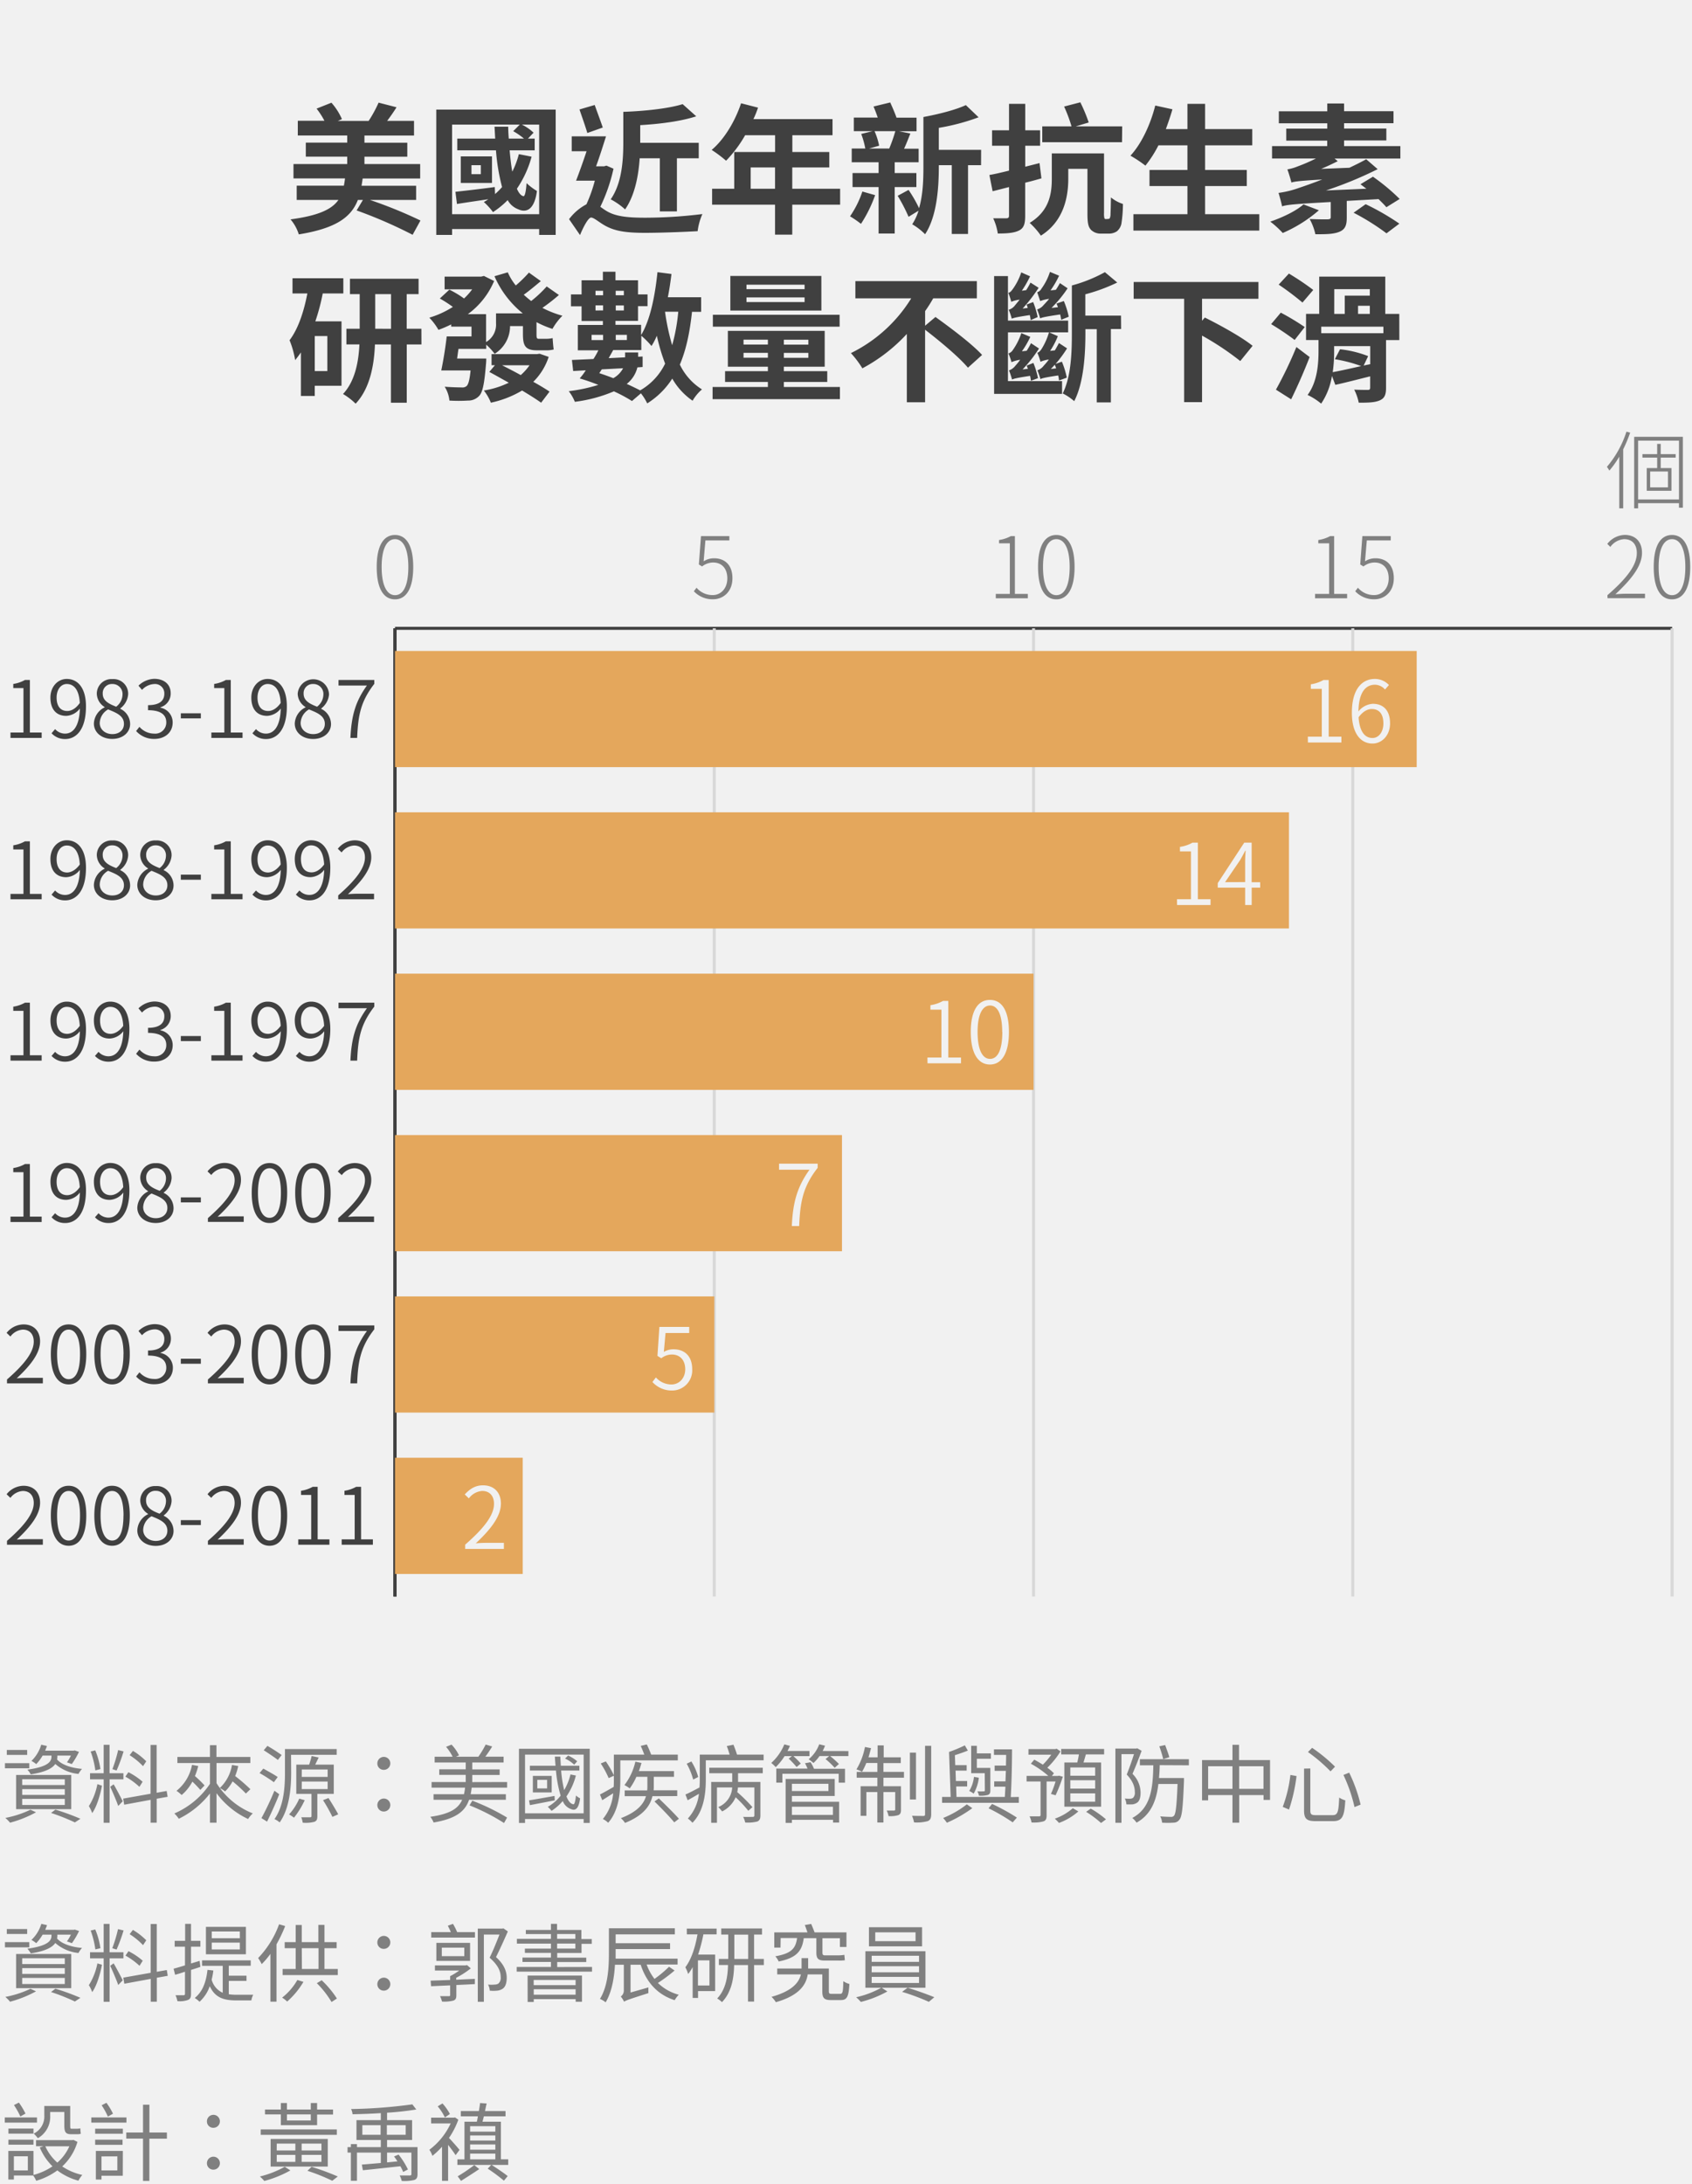
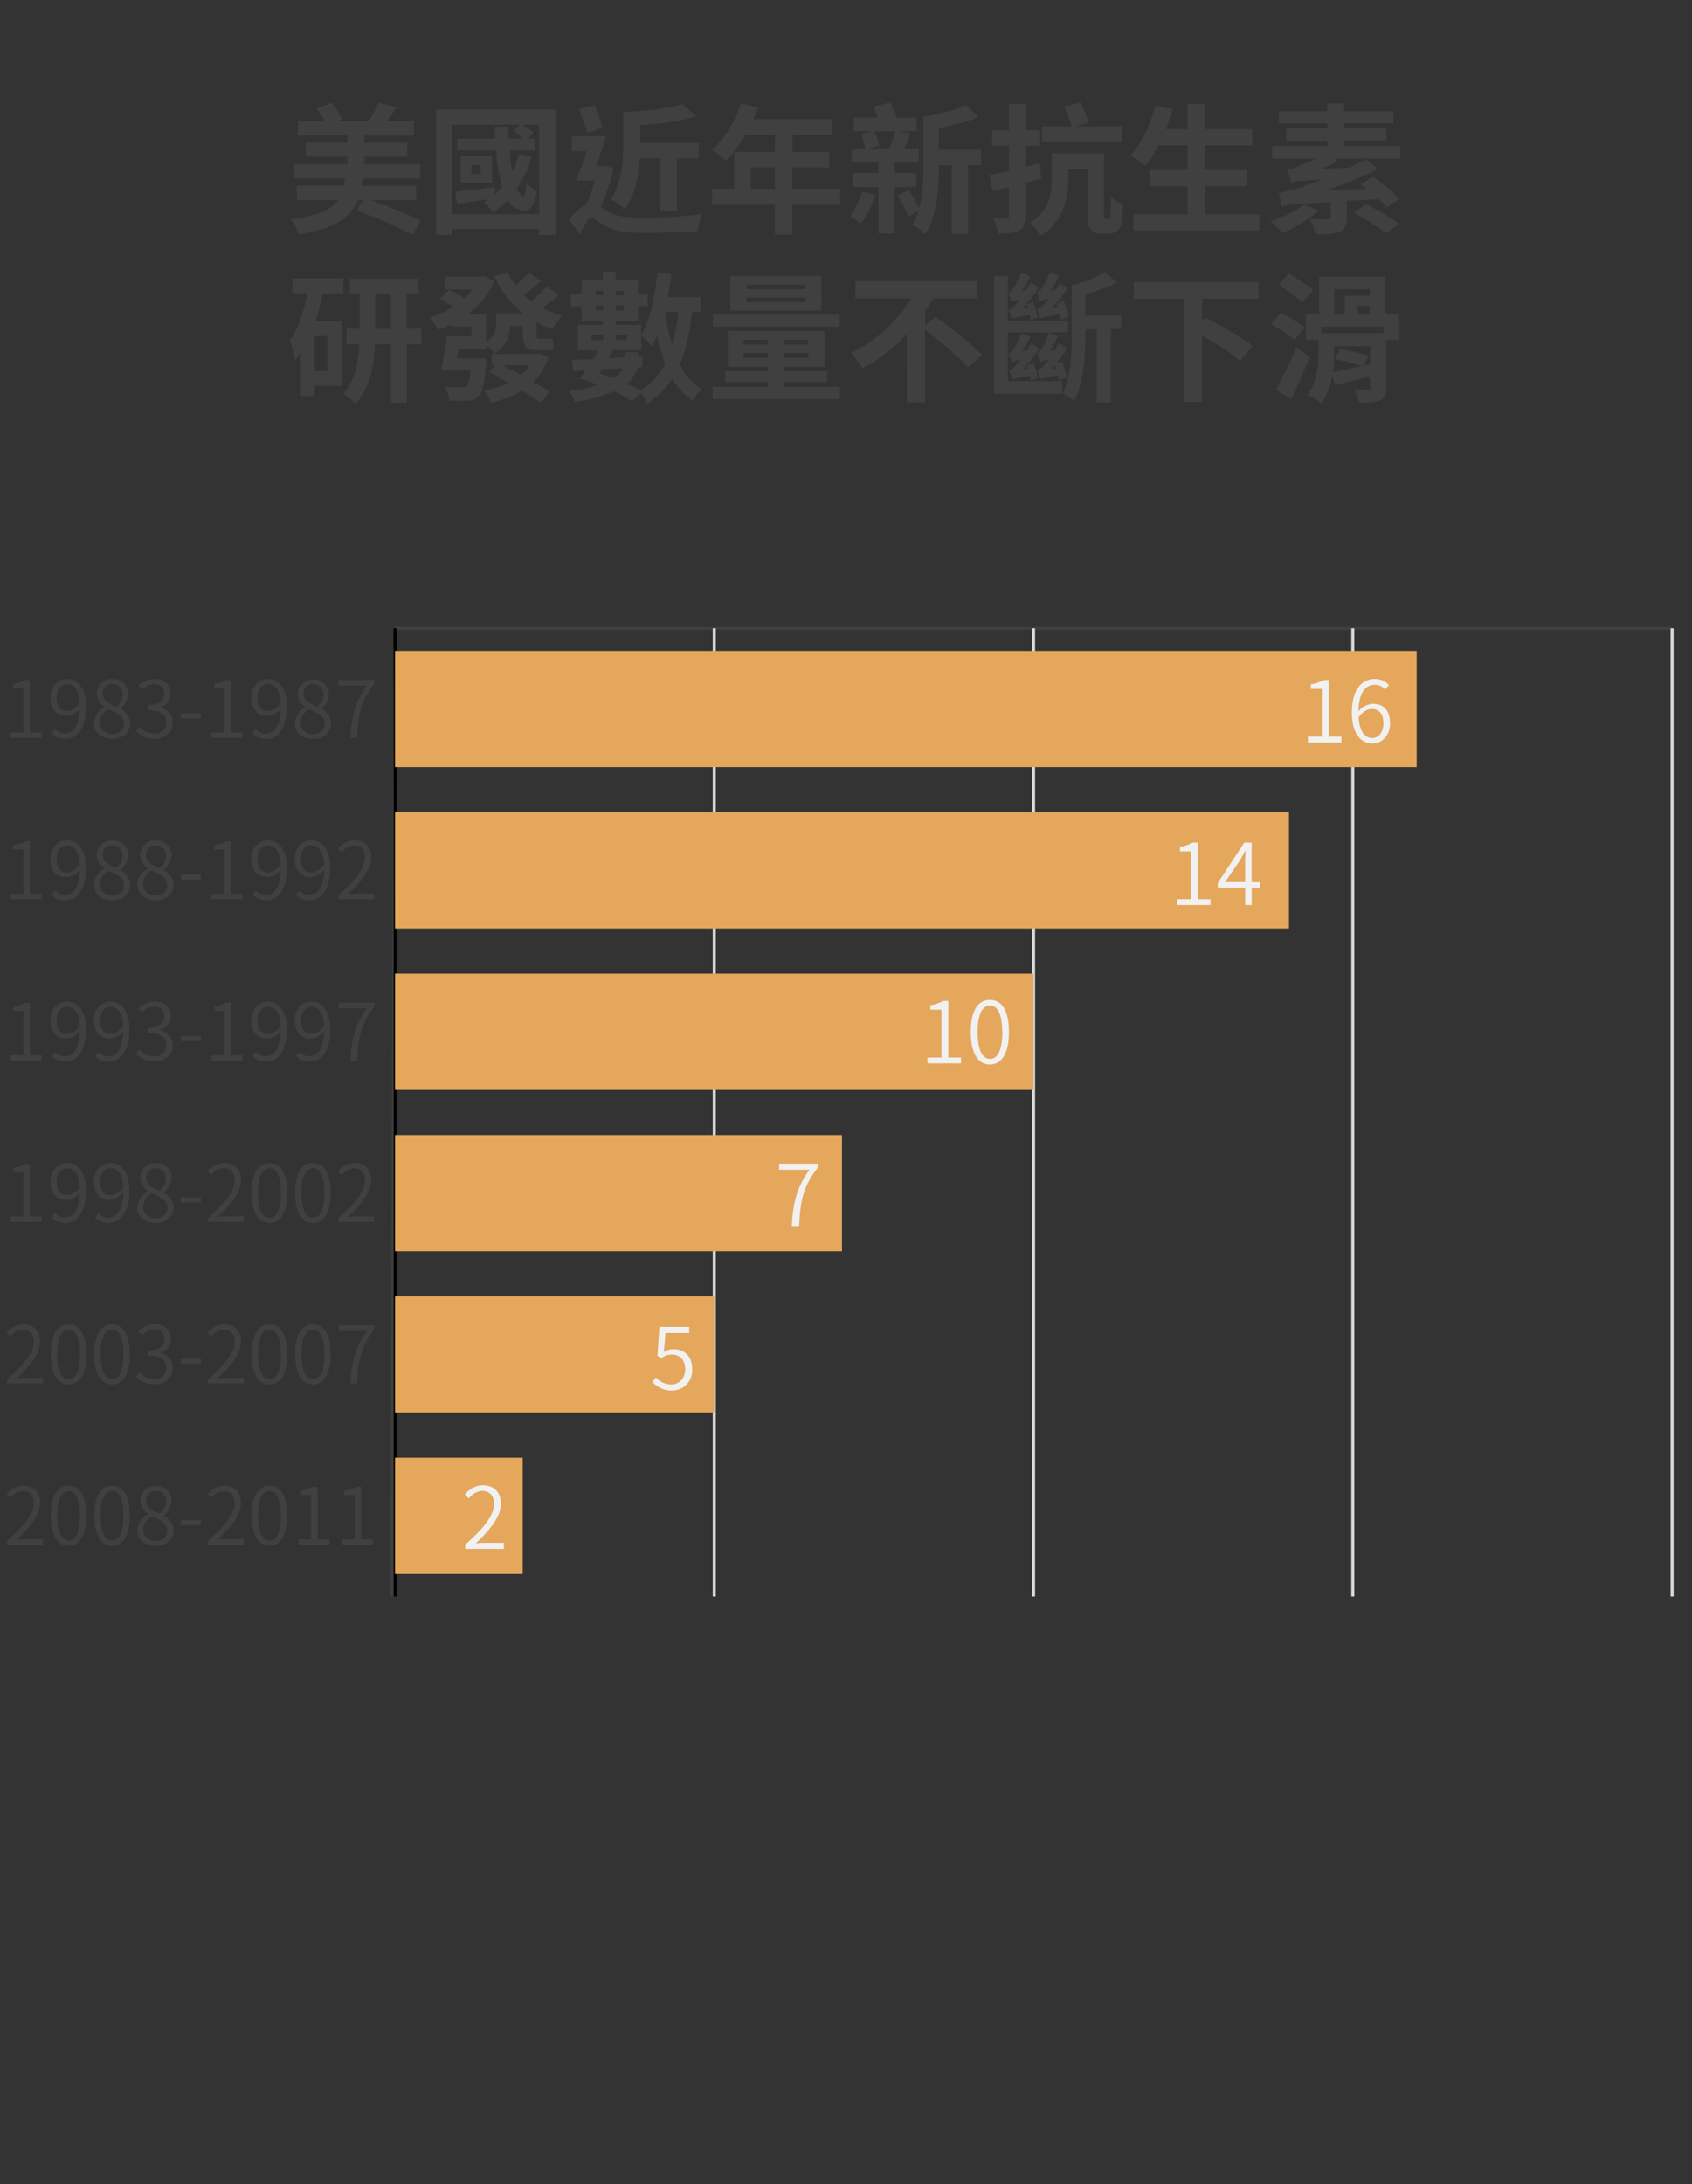
<svg xmlns="http://www.w3.org/2000/svg" viewBox="0 0 556 717.47">
  <rect x="0" y="0" width="556" height="717.47" fill="#333333" stroke="none" />
  <defs>
    <style>.cls-1{fill:#f1f1f1}.cls-2{fill:#404040}.cls-3{fill:gray}.cls-4{fill:#d8d8d8}.cls-5{fill:#e4a75c}</style>
  </defs>
-   <path class="cls-1" d="M-2948.53-2464h7200v6072h-7200z" id="bg_f1f1f1" />
  <g id="範例參考">
    <path class="cls-2" d="M121.56 65.68a147.54 147.54 0 0 1 16.61 6.76l-2.58 4.69a152.4 152.4 0 0 0-18.4-8l2.07-3.45h-1.66C115.39 71.34 110.47 75 98.19 77a14 14 0 0 0-2.72-4.93c9.25-1.24 13.57-3.31 15.74-6.39H97.5V61H113c.14-.74.28-1.56.37-2.39H96.44V53.9h17.66v-2.44h-13.61v-4.6h13.61v-2.35H97.86v-4.83h8.75a25.92 25.92 0 0 0-2.58-4l4.88-1.94a20.47 20.47 0 0 1 3.45 5.39l-1.34.59h10.12a42.53 42.53 0 0 0 3.27-6l5.89 1.52c-1 1.61-2.07 3.13-3.08 4.46h8.83v4.83h-16.29v2.35h14.08v4.6h-14.08v2.42h18.31v4.74h-18.9c-.1.83-.24 1.61-.37 2.39h17.94v4.65zM182.6 36v41.18h-5.43v-1.93h-28.61v1.93h-5.2V36zm-5.43 34.37V40.93h-5.7a15.32 15.32 0 0 1 3.86 2.66l-1.84 1.94h2.21v3.86h-8.23c.23 2.58.5 5 .87 7a28.35 28.35 0 0 0 2.16-5.75l4.19.83A35.24 35.24 0 0 1 169.86 62c.6 1.38 1.29 2.26 2.11 2.44.51.19.88-1.61 1.06-4.28a19.74 19.74 0 0 0 3.41 2.58c-.74 5.66-3.13 7.41-6.17 6a6.6 6.6 0 0 1-3.45-3 27.88 27.88 0 0 1-4.82 3.94 21.83 21.83 0 0 0-3-3.31c.5-.28 1-.6 1.47-.92-3.68.55-7.27 1.06-10.31 1.56l-.5-4c3.36-.37 8.14-.92 12.93-1.56l.09 2.3a23.78 23.78 0 0 0 2.3-2.3 65.9 65.9 0 0 1-2-12.06h-12.72v-3.86h12.47c-.09-1.29-.14-2.58-.23-3.91h4.5c0 1.33.09 2.62.18 3.91h5a22 22 0 0 0-3.54-2.44l2.16-2.16h-22.24v29.44zm-15.5-10.26h-10.26v-8.74h10.26zM158 54.27h-3.08v2.94H158zM201.6 55.42a56.4 56.4 0 0 1-4.33 12.51c.6.42 1.24.92 2.12 1.43 3.13 1.88 7.45 2.16 12.79 2.16a155 155 0 0 0 18.63-1.2 19.71 19.71 0 0 0-1.56 5.62c-3.87.23-11.92.55-17.26.55-6.12 0-9.93-.51-13.29-2.44-1.89-1.06-3.54-2.58-4.46-2.58s-2.58 3.13-3.64 5.75L187 72a17.05 17.05 0 0 1 5.7-4.88 47.09 47.09 0 0 0 2.76-7.77h-6.16c1-2.58 2.3-6.21 3.45-9.66h-4.88v-4.9h11.27c-1 3.13-2.11 6.72-3.27 9.85h2.63l.78-.23zM193 43.69c-.6-2.07-1.75-5.29-2.58-7.73l5-1.47c.87 2.43 2 5.47 2.66 7.4zM210.2 52c-.37 5.7-1.61 12.24-4.79 16.79a22.92 22.92 0 0 0-4.73-3.31c3.77-5.39 4.14-13.16 4.14-18.77v-9.97c7-.23 15-1.1 19.5-2.53l4.47 4c-5.11 1.66-12 2.53-18.41 2.9v5.8h19.23V52h-7.17v17.45h-5.62V52zM276.07 67.24h-15.73v9.85h-5.66v-9.85H234V62h7.27V49.94h13.43v-5.52h-9.84a41.75 41.75 0 0 1-6.26 8.38 43 43 0 0 0-4.74-3.55c4.14-3.49 7.68-9.38 9.66-15.32l5.57 1.43a29.7 29.7 0 0 1-1.52 3.77h26v5.29h-13.2v5.52h12.14V55h-12.17v7h15.73zM254.68 62v-7h-8v7zM287.57 64.11a43.62 43.62 0 0 1-4.65 9.43 34.88 34.88 0 0 0-3.59-2.48 32.42 32.42 0 0 0 4.05-8.14zm6.43-2.66v15.27h-5.29V61.45h-8.56v-4.61h8.56V53.3h-8.83v-4.51h4.46A27 27 0 0 0 283 44l3.78-.92h-6.21v-4.45h7.86c-.41-1.25-.92-2.53-1.38-3.64l5.48-1.33c.69 1.52 1.52 3.4 2.07 5h6.58v4.46h-5.75l3.72.74c-.69 1.74-1.38 3.54-2.07 5h4.79v4.44H294v3.54h7.13v4.61zm-6.62-18.36a22.68 22.68 0 0 1 1.51 4.78l-3.31.92h6.63a51.92 51.92 0 0 0 2-5.7zm35 11.18h-4.28v22.59h-5.34V54.27h-4.26v.55c0 6.76-.6 16.24-4.51 22.13a20.23 20.23 0 0 0-4.23-3.27 17.85 17.85 0 0 0 2.07-4.46l-3.27 2a56 56 0 0 0-3.58-6.9l3.58-1.93a44.31 44.31 0 0 1 3.45 6c1.29-4.42 1.43-9.39 1.43-13.62V38.44c5-.92 10.58-2.34 13.94-3.91l4.19 4A70.46 70.46 0 0 1 308.5 42v7.23h13.9zM342.22 58.59c-1.75.51-3.54 1-5.34 1.43v10.9c0 2.67-.46 4-2 4.79s-3.77 1-7 1a18 18 0 0 0-1.51-5h4.32c.6 0 .88-.23.88-.88v-9.38l-5.39 1.38-1.06-5.34c1.84-.32 4-.83 6.45-1.43v-8.19H326v-5.06h5.57v-8.69h5.33v8.69h4.88v5.06h-4.88v6.9l4.69-1.19zM364 71.93a1.05 1.05 0 0 0 .65-.18 3.3 3.3 0 0 0 .27-1.52c.05-.83.1-2.85.14-5.38A11.88 11.88 0 0 0 369 67a43 43 0 0 1-.51 6.53A4.4 4.4 0 0 1 367 76a4.75 4.75 0 0 1-2.8.74h-2.49a4.47 4.47 0 0 1-3.17-1.2c-.83-.92-1.2-1.88-1.2-5.38v-14.7h-6.3v3.27c0 6.07-1.52 14-9 18.68a24.67 24.67 0 0 0-3.68-4.19c6.58-4 7.27-9.8 7.27-14.58V50.4h17.16V70a5.73 5.73 0 0 0 .14 1.74.54.54 0 0 0 .51.23zm4.7-25.21h-26.21v-5.2h9.62a48.36 48.36 0 0 0-2.44-6.52l5.33-1.39a53.53 53.53 0 0 1 2.76 6.63l-4.28 1.28h15.28zM413.8 70.37v5.38h-41.36v-5.38h17.76v-9.25h-12.47v-5.29h12.47v-8.09h-9.53a37.8 37.8 0 0 1-4.28 6.67 42.87 42.87 0 0 0-4.92-3.27c3.59-3.86 6.58-10.21 8.15-16.47l5.65 1.24c-.64 2.21-1.38 4.37-2.16 6.49h7.09v-8.28h5.8v8.28h15.5v5.34H396v8.09h13.7v5.29H396v9.25zM433.39 69.08a45.7 45.7 0 0 1-11.87 7.46 31.75 31.75 0 0 0-4.09-3.73c4-1.38 8.41-3.45 10.9-5.66zm26.78-17h-21.63l1.06.87c-1.75.87-3.59 1.75-5.47 2.53l9.29-.37c1.93-.92 3.82-1.84 5.52-2.8l3.77 3.26a126.8 126.8 0 0 1-17 7L449 62l-1.94-1.47 4.1-2.48a66.61 66.61 0 0 1 8.78 7.31l-4.37 2.72c-.64-.79-1.56-1.66-2.57-2.67l-10.45.59v5.52c0 2.48-.51 3.86-2.49 4.65s-4.46.78-7.82.78a18.31 18.31 0 0 0-1.89-5c2.35.1 5.16.14 5.94.1s1-.19 1-.69v-5c-12.43.69-14.45.92-16 1.43-.14-.88-.78-3.18-1.15-4.42a32.21 32.21 0 0 0 6.76-1.66c1.38-.46 4.19-1.42 7.59-2.75-7.72.46-9.15.68-10.12 1-.23-.92-.87-3.08-1.33-4.32a15.82 15.82 0 0 0 3.45-1 57.93 57.93 0 0 0 5.93-2.57H418V48h18.13v-1.8h-13.46v-3.94h13.48v-1.75h-15.92v-3.95h15.92V34h5.52v2.53h16.24v3.95h-16.24v1.75h13.89v3.91h-13.89V48h18.5zm-11.41 15a80.55 80.55 0 0 1 11.08 6.39l-4.23 3.18a76.62 76.62 0 0 0-10.81-6.77zM106.05 96.4a67.83 67.83 0 0 1-2.43 9.16h8.6v21.16h-8.79v3.36h-4.55v-14.31c-.6.88-1.25 1.75-1.89 2.53a29.89 29.89 0 0 0-1.84-6.53C98 108 99.84 102.43 101 96.4h-4.88v-5h16.7v5zm1.52 14h-4.14v11.5h4.14zm30.92 2.76h-4.83v19.14h-5.2v-19.15h-5.25c-.27 6.76-1.61 14.44-6.35 19.46a21.55 21.55 0 0 0-4.14-3.18c4-4.27 5.11-10.67 5.39-16.28h-4.28V108h4.37V96.63H115v-5.06h22.55v5.06h-3.91V108h4.83zm-10-5.15V96.63h-5.19V108zM183.66 96.91a60.47 60.47 0 0 1-5.43 4.23 33.49 33.49 0 0 0 6.58 2.58 20.07 20.07 0 0 0-3.27 4.32 31.09 31.09 0 0 1-5.24-2.21v4c0 1.1.09 1.47.69 1.47h2.25a9.62 9.62 0 0 0 2.35-.23c.09 1.11.18 2.67.37 3.73a9.15 9.15 0 0 1-2.67.28h-2.85c-3.87 0-4.6-1.57-4.6-5.3v-2.66h-4.24a10.66 10.66 0 0 1-5.06 9.11 19.46 19.46 0 0 0-2.76-3v1.38h-9.11c-.18 1.06-.32 2.16-.46 3.17h9.57s0 1.25-.09 1.89c-.51 6.21-1.06 9.2-2.25 10.4a4.87 4.87 0 0 1-3.68 1.52 48.7 48.7 0 0 1-6.08 0 10.31 10.31 0 0 0-1.56-4.55c2.3.18 4.55.23 5.57.23a2.11 2.11 0 0 0 1.65-.46c.55-.51 1-2 1.29-5.11H145c.64-3 1.38-7.54 1.79-11.18h8.15v-3.22h-6.68v-.73a38.07 38.07 0 0 1-4.18 1.79 20.66 20.66 0 0 0-3-4 30.23 30.23 0 0 0 7.73-3.54 44.71 44.71 0 0 0-4.28-2.76l3.13-2.9a32.19 32.19 0 0 1 4.83 2.9 23.18 23.18 0 0 0 2.67-3h-9.06v-4.18h12l.92-.23 3.35 1.66a25.91 25.91 0 0 1-8.64 10.9h6v9.16a6.63 6.63 0 0 0 3.27-6.17v-3.26h8.79a31.93 31.93 0 0 1-9.3-12.2l4.37-1.28a18.77 18.77 0 0 0 2.63 4.32 42.48 42.48 0 0 0 4.32-4.23l3.91 2.8c-1.89 1.57-3.86 3.23-5.61 4.47.78.73 1.61 1.42 2.44 2.07a39.34 39.34 0 0 0 5.1-4.79zm-3.36 20.33a20.42 20.42 0 0 1-5.06 8.19c2.07 1.15 4 2.3 5.34 3.22l-2.76 3.64c-1.57-1.11-3.78-2.53-6.26-4a33.81 33.81 0 0 1-10.26 4 15.79 15.79 0 0 0-2.3-4 29.44 29.44 0 0 0 8.19-2.57c-2.26-1.24-4.42-2.49-6.4-3.54l1.85-2.21h-1.11v-3.64h14.95l.83-.13zM165 120c1.93 1 4.05 2.07 6.12 3.22A17.63 17.63 0 0 0 174 120zM227.4 102.43c-.73 6.76-1.93 12.51-4 17.34a19.6 19.6 0 0 0 7.27 8.15 14.33 14.33 0 0 0-3.08 3.72 22 22 0 0 1-6.68-7.27 26.25 26.25 0 0 1-8.23 8.15 17.46 17.46 0 0 0-2.07-3.31l-2.94 2.53a48.72 48.72 0 0 0-5.94-3.18A47.8 47.8 0 0 1 188.9 132a14.69 14.69 0 0 0-2-3.49 54.28 54.28 0 0 0 9.71-2.07 63.92 63.92 0 0 0-6.12-2.12 21.33 21.33 0 0 0 2-2.67l-4.14.23-.41-3.63c2-.09 4.41-.18 7.08-.32a29.32 29.32 0 0 0 1.61-2.85h-6.76v-8.33h8.24v-1.29h-7v-4.83h-3.49v-3.91h3.49v-4.64h7v-2.81h4.14v2.81h7.4v4.64h3.13v3.87h-3.13v4.83h-7.4v1.29h8.42v3.36c3-4.93 4.55-12.75 5.38-20.66l4.6.6c-.32 2.57-.69 5.15-1.2 7.64h10.95v4.78zm-33 9.29h3.78V110h-3.78zm1.29-16.19V97h2.49v-1.47zm2.49 6.44v-1.66h-2.49V102zm-1.25 20.61c1.52.51 3.09 1.06 4.6 1.66a8 8 0 0 0 3.22-3.27l-7 .37zm12.52-1.89a9.88 9.88 0 0 1-3.5 5.43c1.66.74 3.13 1.47 4.42 2.12a20.36 20.36 0 0 0 8.19-8.79 65.55 65.55 0 0 1-2.72-9.15 22.65 22.65 0 0 1-1.75 3.36 28.67 28.67 0 0 0-3.35-3.36v4.7h-9.24c-.46.87-1 1.74-1.47 2.66l5.38-.27v-1.61h4.28v1.42l1.48-.09v3.45zm-7.13-25.16V97H205v-1.47zM205 102v-1.66h-2.66V102zm-2.66 8v1.7H206V110zm16.19-7.59a75.1 75.1 0 0 0 2.35 11 61.15 61.15 0 0 0 2-11zM276 127.13v4h-41.84v-4h18.17v-1.65h-14.07v-3.54h14.07v-1.48h-13.15v-11.77H271v11.77h-13.42v1.48h14.26v3.54h-14.26v1.65zm-.09-19.82h-41.66v-3.91h41.64zm-6-5.29H240V90.65h29.9zm-25.58 11.17h8v-1.61h-8zm8 4.33v-1.61h-8v1.61zm12.06-24H245.3V95h19.09zm0 4.19H245.3v1.52h19.09zm1.24 13.89h-8.05v1.61h8.05zm0 4.33h-8.05v1.61h8.05zM307.4 104.13c4.92 3.54 12 8.83 15.32 12.47l-4.65 4.19c-2.85-3.41-9.11-8.65-14.08-12.47v23.83h-6V109.7a55.08 55.08 0 0 1-14.61 11.3 31.87 31.87 0 0 0-3.77-5 48.28 48.28 0 0 0 19.83-18h-18.36v-5.65H321V98h-14.34a45.85 45.85 0 0 1-2.66 4.2v4.8zM331.22 125.2H349v4.19h-22.33V90.7h4.55v14.63H351v3.86h-19.78zm.14-29c.51-.09.92-.51 1.38-1.15a20.33 20.33 0 0 0 2.85-5.57l2.9 1.29a34.27 34.27 0 0 1-2.71 4.74l1.42-.19a24.5 24.5 0 0 0 1.43-2.48l2.67 1.7a52.49 52.49 0 0 1-5.25 6.81l1.66-.18a6 6 0 0 0-.37-1.11l2.16-.83a27.42 27.42 0 0 1 1.48 4.93l-2.3 1a14.24 14.24 0 0 0-.28-1.65c-4.32.64-5.34.92-5.93 1.19a20.06 20.06 0 0 0-1-2.94 4.08 4.08 0 0 0 2.12-1.52c.27-.32.82-1 1.47-1.79a9.65 9.65 0 0 0-2.76.69 24.05 24.05 0 0 0-.94-2.92zm7.41 28.89a13.71 13.71 0 0 0-.28-1.61c-4.32.64-5.33.92-5.93 1.2a24.63 24.63 0 0 0-1-3 4.51 4.51 0 0 0 2.12-1.56 22 22 0 0 0 1.56-1.93 10.78 10.78 0 0 0-2.85.78v.03a21.58 21.58 0 0 0-1-2.9 2.56 2.56 0 0 0 1.42-1.1 21.2 21.2 0 0 0 2.81-5.57l2.94 1.24a28.85 28.85 0 0 1-2.76 4.74l1.57-.18a21.47 21.47 0 0 0 1.42-2.49l2.63 1.75a44.18 44.18 0 0 1-5.39 6.86l1.75-.19c-.14-.36-.27-.73-.41-1.05l2.21-.88a27.88 27.88 0 0 1 1.51 5zM340.84 96a2.35 2.35 0 0 0 1.38-1.16 19.43 19.43 0 0 0 2.8-5.52l3 1.25a30.38 30.38 0 0 1-2.81 4.83l1.75-.19a25.12 25.12 0 0 0 1.33-2.21l2.53 1.71a40.23 40.23 0 0 1-5.29 6.44l2.12-.23c-.14-.42-.33-.83-.46-1.2l2.39-.83a27.14 27.14 0 0 1 1.61 5.16l-2.48 1a17.36 17.36 0 0 0-.33-1.75c-5 .74-6 1-6.58 1.29a24 24 0 0 0-1-2.94 4.26 4.26 0 0 0 2.16-1.47c.33-.33 1-1.06 1.8-2a12.38 12.38 0 0 0-2.95.73c-.19-.58-.7-2.09-.97-2.91zm0 19.87c.51-.09.92-.51 1.38-1.15a21.79 21.79 0 0 0 2.49-5.57l2.9 1.29a26.06 26.06 0 0 1-2.53 4.83l1.56-.18c.46-.79.92-1.57 1.33-2.4l2.67 1.75a39.82 39.82 0 0 1-3.77 5.11l2.07-.74a27 27 0 0 1 1.61 5.25L348 125a12.32 12.32 0 0 0-.27-1.66c-4.33.65-5.34.92-5.84 1.2a24.84 24.84 0 0 0-1-2.9 4.17 4.17 0 0 0 2.11-1.54 18.49 18.49 0 0 0 1.66-2 10.85 10.85 0 0 0-2.76.74 18.11 18.11 0 0 0-1.02-2.93zm6.21 5.15a8.38 8.38 0 0 0-.45-1.19c-.42.46-.83.92-1.29 1.38zm21.35-12.93h-3.36v24.11h-4.64v-24.07h-3.73v1.38c0 6.68-.51 16.2-3.68 22.27a17.76 17.76 0 0 0-3.77-2.53c2.8-5.66 3-13.71 3-19.74V93.78a48.43 48.43 0 0 0 10.86-4.37l4.05 3.4a57.22 57.22 0 0 1-10.49 3.87v7h11.73zM395 98.15v7.22l.92-1.05c5 2.48 12.19 6.44 15.69 9.29l-4.05 5a92.24 92.24 0 0 0-12.56-8.36v21.85h-5.89V98.15h-16.58v-5.52h41v5.52zM425.43 111.68a86.62 86.62 0 0 0-7.73-5.2l3.18-3.77a80.77 80.77 0 0 1 7.86 4.73zm4.92 5.61c-1.79 4.65-4 9.66-6.07 13.89l-5-3.17A131.62 131.62 0 0 0 426 114zM428 99.39a93.27 93.27 0 0 0-7.82-5.89l3.36-3.63a87.93 87.93 0 0 1 8 5.38zm31.83 12.33h-4.37v15.69c0 2.3-.5 3.45-2.11 4.14s-3.78.74-6.86.74A16.45 16.45 0 0 0 445 128c1.79.09 3.86.09 4.46.09s.78-.18.78-.78v-3.68c-4 1-8.14 2.07-11.45 2.8l-1.1-2.94a22.64 22.64 0 0 1-3.55 9.11 20.27 20.27 0 0 0-4.46-2.85c3.22-4.33 3.59-10.26 3.59-14.5v-3.54h-4.1v-8.6h4.33V90.88h21.71v12.24h4.6zm-5.24-4.41h-20.42v2.16h20.43zm-4.33 12.33v-5.94H438.4v1.66a46.24 46.24 0 0 1-.46 6.9c2.53-.46 5.85-1.2 9.34-2a45.57 45.57 0 0 0-8.64-2.25l1.7-3.27a36 36 0 0 1 9.24 2.25l-1.47 3.09zm-11.82-16.52h3.45v-6h8.24V95h-11.68zm11.69 0v-2.67h-3.87v2.67z" />
-     <path class="cls-3" d="M9.63 639.72h-8V638h8zm2.21 14.45a38 38 0 0 1-8.54 3.41A13.38 13.38 0 0 0 1.76 656a33 33 0 0 0 8.24-2.67zm-2.91-18.85H2.24v-1.62h6.69zm-3.64 6.58h18.12v11.23H5.29zm2 3.31h14v-1.91h-14zm0 3.24h14v-1.9h-14zm0 3.31h14v-2h-14zM14 635.55a14.41 14.41 0 0 1-2.1 2.8 9.42 9.42 0 0 0-1.57-1.07 12 12 0 0 0 3.25-5.28l1.87.42c-.16.53-.39 1-.58 1.54h9.38l.33-.08 1.4.47a26.15 26.15 0 0 1-2.35 4l-1.63-.59a15.93 15.93 0 0 0 1.31-2.21h-4.47v.36a6.25 6.25 0 0 1-.08.92c1.48 1.68 4.53 2.78 8.2 3.08a7.77 7.77 0 0 0-1.17 1.66 13.48 13.48 0 0 1-7.62-3.28c-.92 1.37-3.14 2.66-8.06 3.42A6.91 6.91 0 0 0 9 640.17c7.25-1 7.92-2.89 7.92-4.34v-.28zm4.2 17.75a77.94 77.94 0 0 1 8.23 3l-1.82 1.21a66.82 66.82 0 0 0-7.84-3.11zM33.51 645.43c-.58 3.11-1.76 7-3.22 9a11.19 11.19 0 0 0-1.09-2.29A20.65 20.65 0 0 0 32 645zm2.5-2.1v14.28h-1.94v-14.28h-4.48v-2h4.48v-9.32H36v9.32h4.56v2zm-4.68-2.94a29 29 0 0 0-1.54-6.19l1.51-.36A25.21 25.21 0 0 1 33 640zm6 4.59c.54.81 2.55 4.62 3 5.57l-1.48 1.54c-.51-1.51-2.05-5.09-2.63-6.3zm3.28-10.81a55.78 55.78 0 0 1-2.3 6.28L36.9 640a47.24 47.24 0 0 0 1.88-6.27zm10.92 15.54v7.87h-2v-7.5l-8.68 1.59-.34-2 9-1.59v-16.03h2v15.7l3.3-.58.31 1.9zm-5.68-3.92a23.5 23.5 0 0 0-4.62-3.36l1-1.45a22.67 22.67 0 0 1 4.67 3.13zM47 639a22.72 22.72 0 0 0-4.4-3.61l1.07-1.4a21.44 21.44 0 0 1 4.39 3.41zM65.85 646.13c-1 .36-2 .67-3.08 1V655c0 1.14-.25 1.68-1 2a7.91 7.91 0 0 1-3.47.39 8.42 8.42 0 0 0-.62-1.93h2.61c.31 0 .5-.11.5-.53v-7.2c-1.15.39-2.24.73-3.25 1l-.5-2c1-.25 2.32-.64 3.75-1.09v-6.13H57.4v-1.93h3.44V632h1.93v5.58h3.08v1.93h-3.08v5.51l2.83-.86zm9.33 9a18.26 18.26 0 0 0 2.63.17h5.4a5.92 5.92 0 0 0-.61 1.85h-4.87c-4 0-7-.75-8.8-4.67a12.42 12.42 0 0 1-3.36 5.12 9.35 9.35 0 0 0-1.57-1.25c2.5-2 3.73-5.1 4.18-9.24l1.93.22a23.86 23.86 0 0 1-.56 3 6.54 6.54 0 0 0 3.64 4.31v-8.85h-6.8V644h16v1.76h-7.21v3.28H81v1.71h-5.82zM80.81 642H67.67v-9h13.14zm-2-7.5h-9.23v2.21h9.24zm0 3.67h-9.23v2.24h9.24zM93.71 632.72a46.72 46.72 0 0 1-2.85 6v18.84h-2v-15.7a25.79 25.79 0 0 1-2.86 3.37 17.31 17.31 0 0 0-1.17-2 31.31 31.31 0 0 0 6.88-11.09zm6 18.34a26.51 26.51 0 0 1-5.35 6.47 9.39 9.39 0 0 0-1.65-1.29 19.72 19.72 0 0 0 5-5.8zm11.29-4.23v2H92.87v-2h4.29V640h-3.61v-2h3.61v-5.63h2V638h5.46v-5.65h2V638h4v2h-4v6.83zm-11.79 0h5.46V640h-5.5zm6.5 3.7a32.38 32.38 0 0 1 5 6l-1.76 1.15a31.33 31.33 0 0 0-4.84-6.19zM124 638.12a2.13 2.13 0 1 1 2.13 2.1 2.07 2.07 0 0 1-2.13-2.1zm0 13.72a2.13 2.13 0 1 1 2.13 2.1 2.09 2.09 0 0 1-2.13-2.1zM149.91 650.36c2-.09 4.06-.2 6.13-.28v1.71c-2.05.11-4.09.22-6.08.3v3.34c0 1-.2 1.51-1 1.79a12.18 12.18 0 0 1-3.72.31 7.11 7.11 0 0 0-.65-1.77h2.89c.34 0 .44-.08.44-.36v-3.19l-6.27.28-.14-1.82 6.41-.23v-1.26a21.41 21.41 0 0 0 3-1.85h-8v-1.68H153l.45-.11 1.26 1.09a29.23 29.23 0 0 1-4.79 3.08zM148.85 632a19.8 19.8 0 0 1 1.37 2.72h5.85v1.79h-14.36v-1.79h6.44a21.61 21.61 0 0 0-1-2.1zm5.62 12.18h-11.08v-5.93h11.08zm-1.9-4.37h-7.39v2.8h7.39zm14.31-5.32c-1.15 2.64-2.61 5.86-3.89 8.43 2.8 2.55 3.5 4.79 3.52 6.78 0 1.68-.39 3-1.37 3.64a4 4 0 0 1-1.79.61 12.81 12.81 0 0 1-2.41 0 4.87 4.87 0 0 0-.56-2 11.24 11.24 0 0 0 2.16 0 2.43 2.43 0 0 0 1.2-.3 2.51 2.51 0 0 0 .79-2.22c0-1.76-.82-3.86-3.64-6.3 1.17-2.38 2.38-5.4 3.24-7.61H159v22.09h-2v-24.05h8.12l.3-.09zM194.54 646.16v1.54h-24.75v-1.54h11.26v-1.65h-9.36v-1.43h9.36v-1.54h-8.57v-1.4h8.57v-1.65h-11.2v-1.57h11.2v-1.57h-8.26V634h8.26v-2h2v2h8v3h3.41v1.57h-3.36v3h-8v1.54h9.55v1.43h-9.55v1.65zM173.37 649h17.87v8.6h-2.07v-.87h-13.78v.93h-2zm2 1.43v1.71h13.78v-1.71zm13.78 4.85v-1.8h-13.76v1.8zm-6.08-18.37h6v-1.57h-6zm0 3.22h6v-1.65h-6zM221.67 647.33a51.34 51.34 0 0 1-5.48 4.09 15.54 15.54 0 0 0 6.86 3.87 8.58 8.58 0 0 0-1.35 1.79c-5.65-1.82-9.27-5.85-11.17-11.65h-3.33v9.13l5.88-1.68a14 14 0 0 0 0 1.87c-6.49 2.08-7.44 2.41-8 2.83a8.38 8.38 0 0 0-1.09-1.71 2.39 2.39 0 0 0 1-2.15v-8.29h-2.91c-.23 4.14-1 8.9-3.06 12.35a7.93 7.93 0 0 0-1.87-1.12c2.69-4.34 2.94-10.53 2.94-15v-8.21h21.67v2H202.3v2.91h17.89v1.93H202.3v3.14h20.36v1.93h-10.17a17.25 17.25 0 0 0 2.58 4.73 39.2 39.2 0 0 0 4.78-4zM225.68 633.56h9.8v1.9h-4.34a52.37 52.37 0 0 1-1.74 6.64h5.6v12h-5.62v2.24h-1.77v-10.13a15.58 15.58 0 0 1-1.48 2.27 10.82 10.82 0 0 0-.93-2.21c2-2.63 3.25-6.55 4-10.81h-3.5zm7.45 10.44h-3.78v8.26h3.78zm17.87 1.54h-3.2v12h-2v-12h-4.56c-.09 4.26-.82 8.91-4 12.18a7.58 7.58 0 0 0-1.57-1.2c2.86-3 3.47-7.23 3.56-11h-3v-2h3.08v-8H237v-2h13.4v2h-2.6v8h3.2zm-5.15-2v-8h-4.54v8zM276.05 655c.84 0 1-.53 1.06-4.17a6.56 6.56 0 0 0 2 .92c-.22 4.26-.81 5.29-2.83 5.29h-3.22c-2.21 0-2.85-.64-2.85-2.91v-5.52h-4.79c-.5 3.34-2.72 6.92-10.47 9.13a8.55 8.55 0 0 0-1.43-1.76c6.89-1.91 9.07-4.79 9.66-7.37h-7.78v-1.93h8v-3.41h2.16v3.41h6.8v7.42c0 .76.14.9 1 .9zm-19.57-15.2h-2.05v-5h10.9c-.26-.78-.56-1.68-.87-2.41l2.1-.36c.36.84.81 1.93 1.12 2.77h10.47v4.79H276v-2.88h-5.74v4.64c0 .73.12 1 .82 1h4.25a11.79 11.79 0 0 0 2.13-.17c.06.54.11 1.26.17 1.77a12.15 12.15 0 0 1-2.21.11H271c-2.24 0-2.74-.73-2.74-2.74v-4.62h-4.14c-.56 4.2-2.3 6.46-8.24 7.67a6 6 0 0 0-1.12-1.71c5.32-.92 6.7-2.6 7.17-6h-5.4zM289.74 653l1.85 1.21a35.65 35.65 0 0 1-8.71 3.44 14.91 14.91 0 0 0-1.54-1.54 30.4 30.4 0 0 0 8.23-3.11h-5.2v-12h19.74v12zM303 639.38h-17.46v-6.27H303zm-16.57 5.1H302v-2h-15.56zm0 3.44H302v-2h-15.56zm0 3.5H302v-2h-15.56zm14.42-16.63h-13.24v2.91h13.25zM298.23 653c2.88.84 6.6 2.21 8.79 3.1l-1.79 1.52a74 74 0 0 0-8.8-3.28zM9.63 580.9h-8v-1.68h8zm2.21 14.45a38 38 0 0 1-8.54 3.42 12.65 12.65 0 0 0-1.54-1.57 33.38 33.38 0 0 0 8.24-2.69zm-2.91-18.84H2.24v-1.63h6.69zm-3.64 6.58h18.12v11.23H5.29zm2 3.3h14v-1.9h-14zm0 3.25h14v-1.9h-14zm0 3.3h14v-2h-14zM14 576.73a13.83 13.83 0 0 1-2.1 2.8 8.81 8.81 0 0 0-1.57-1.06 12.1 12.1 0 0 0 3.22-5.32l1.87.42c-.16.53-.39 1-.58 1.54h9.38l.33-.09 1.4.48a26 26 0 0 1-2.35 4l-1.6-.56a15.36 15.36 0 0 0 1.31-2.21h-4.47v.37a6.36 6.36 0 0 1-.08.92c1.48 1.68 4.53 2.77 8.2 3.08a7.7 7.7 0 0 0-1.17 1.65 13.54 13.54 0 0 1-7.62-3.27c-.92 1.37-3.14 2.66-8.06 3.41A7.15 7.15 0 0 0 9 581.35c7.25-1 7.92-2.88 7.92-4.34v-.28zm4.2 17.75a77.75 77.75 0 0 1 8.23 3l-1.82 1.2a68.63 68.63 0 0 0-7.84-3.11zM33.51 586.62c-.58 3.1-1.76 7-3.22 9a11.53 11.53 0 0 0-1.09-2.3 20.59 20.59 0 0 0 2.8-7.22zm2.5-2.1v14.28h-1.94v-14.28h-4.48v-2h4.48v-9.33H36v9.33h4.56v2zm-4.68-2.94a28.81 28.81 0 0 0-1.54-6.19l1.51-.39a25.4 25.4 0 0 1 1.7 6.16zm6 4.59c.54.81 2.55 4.62 3 5.57l-1.48 1.54c-.51-1.51-2.05-5.1-2.63-6.3zm3.28-10.81a55.58 55.58 0 0 1-2.3 6.27l-1.37-.45a46.79 46.79 0 0 0 1.88-6.27zm10.88 15.54v7.87h-2v-7.51l-8.68 1.6-.34-2 9-1.6v-16.03h2v15.71l3.3-.59.31 1.91zm-5.68-3.9a22.72 22.72 0 0 0-4.62-3.36l1-1.46a22.68 22.68 0 0 1 4.67 3.14zm1.19-6.8a23.47 23.47 0 0 0-4.4-3.61l1.07-1.4a21.12 21.12 0 0 1 4.39 3.42zM71.15 585.78a25 25 0 0 0 11.92 9.94 8.66 8.66 0 0 0-1.54 1.84 27.26 27.26 0 0 1-10.38-8.48v9.69H69v-9.61a29.24 29.24 0 0 1-10.25 8.32 9.5 9.5 0 0 0-1.46-1.74A26.91 26.91 0 0 0 69 586v-6.83H58.29v-2H69v-3.87h2.13v3.87h11.13v2H71.15zm-6-5.63a22.79 22.79 0 0 1-1.09 3.3 37.86 37.86 0 0 1 3.16 3.08L65.83 588a35.85 35.85 0 0 0-2.61-2.72 14.79 14.79 0 0 1-3.53 4.4A12.34 12.34 0 0 0 58 588.3a14.28 14.28 0 0 0 5.1-8.52zm13.13 0a19.22 19.22 0 0 1-1 3.3 58.87 58.87 0 0 1 5 4.32l-1.48 1.42a47.6 47.6 0 0 0-4.37-4 12.92 12.92 0 0 1-2.46 3.3 12.65 12.65 0 0 0-1.74-1.12 13.25 13.25 0 0 0 4-7.56zM90 585.47a47.54 47.54 0 0 0-4.71-3l1.23-1.47c1.51.84 3.64 2 4.73 2.77zm1.76 3.95c-1.15 2.94-2.71 6.38-4 9l-1.85-1.15a90.2 90.2 0 0 0 4.26-9zm-.45-11.26c-1.06-.84-3.13-2.21-4.64-3.19l1.2-1.43a55.2 55.2 0 0 1 4.68 3zm4.37 4.06c0 4.87-.47 11.79-3.78 16.46a6.4 6.4 0 0 0-1.71-1.09c3.17-4.48 3.45-10.78 3.45-15.37v-7.64h17v1.9h-15zm4.45 9.16a28 28 0 0 1-3.52 5.74 16.74 16.74 0 0 0-1.61-1.07 19 19 0 0 0 3.33-5.18zm4.15-2.08v7.31c0 1-.17 1.57-1 1.88a11.13 11.13 0 0 1-3.81.28A7.82 7.82 0 0 0 99 597h2.88c.3 0 .48-.11.48-.42v-7.28h-5v-9.6h4.23c.3-.9.64-2 .81-2.83l2.32.48c-.39.81-.78 1.62-1.15 2.35h6.11v9.6zm-5.13-5.57h8.52v-2.43h-8.5zm0 4h8.52v-2.47h-8.5zm8.8 2.94c1.09 1.71 2.49 4 3.19 5.35l-1.91.84a52.4 52.4 0 0 0-3.08-5.49zM124 579.31a2.13 2.13 0 1 1 2.13 2.1 2.07 2.07 0 0 1-2.13-2.1zm0 13.69a2.13 2.13 0 1 1 2.13 2.1A2.09 2.09 0 0 1 124 593zM166.65 585.41v1.85H155c-.09.76-.2 1.48-.34 2.16h11.57v1.82h-12.09c-1.32 3.83-4.31 6.21-11.65 7.47a7.13 7.13 0 0 0-1.09-1.87c6.47-.93 9.21-2.72 10.47-5.6h-9.41v-1.82h10a15.69 15.69 0 0 0 .36-2.16h-11v-1.85h11.22v-2.35h-8.7v-1.82h8.7V579h-10.21v-1.9h5.9a15.21 15.21 0 0 0-2.15-3.25l1.79-.73a13.34 13.34 0 0 1 2.46 3.53l-1 .45h7.36a31.49 31.49 0 0 0 2.41-4l2.13.64c-.68 1.15-1.52 2.36-2.24 3.34h6V579h-10.3v2.27h9v1.82h-9v2.35zm-11.45 6.13a70.55 70.55 0 0 1 11.43 5.55l-1 1.79a66.53 66.53 0 0 0-11.34-5.8zM193.79 574.49v24.36h-2v-1.29h-19.26v1.29h-2v-24.36zm-2 21.2V576.4h-19.26v19.29zm-9.49-4.26c-2.91.56-5.88 1.15-8.18 1.57l-.28-1.57c2.13-.33 5.24-.89 8.38-1.45zm6.94-8.15a21.71 21.71 0 0 1-3.1 6.86c.58 1.49 1.34 2.44 2.26 2.58.4.11.68-1.09.87-2.88a5.39 5.39 0 0 0 1.35.92c-.37 3-1.32 4.17-2.78 3.61a4.51 4.51 0 0 1-2.91-2.71 17.64 17.64 0 0 1-3.69 3.22 10.87 10.87 0 0 0-1.24-1.32 14.48 14.48 0 0 0 4.23-3.67 40.51 40.51 0 0 1-1.54-8.26h-8.57v-1.57h8.43c-.08-1-.17-2-.22-3h1.79c.06 1 .11 2 .17 3h6.1v1.57h-6a41 41 0 0 0 1 6.44 19.29 19.29 0 0 0 2.08-5.15zm-7.95.12v5.43h-6.19v-5.43zm-1.51 1.31h-3.22v2.8h3.22zm8.9-5a11 11 0 0 0-3-2l1-1a11.87 11.87 0 0 1 3 1.9zM203.84 578.3v6.36c0 4.31-.53 10.24-4 14.14a6.14 6.14 0 0 0-1.74-1.24 15.11 15.11 0 0 0 3.39-8.45c-1.23.78-2.46 1.57-3.58 2.27l-.76-1.88c1.15-.56 2.8-1.51 4.51-2.49.06-.81.06-1.63.06-2.35v-1.32l-1.71.78a30.22 30.22 0 0 0-2.61-4.81l1.68-.67a33 33 0 0 1 2.64 4.53v-6.77h10c-.34-.9-.78-2-1.18-2.86l2-.48a33.47 33.47 0 0 1 1.43 3.34h8.76v1.9zm10.55 11.76c-.7 3.05-2.85 6.3-9 8.79a7.43 7.43 0 0 0-1.37-1.57c5.46-2.07 7.53-4.73 8.26-7.22h-7v-1.9h7.39a12.13 12.13 0 0 0 .06-1.46v-3h-3.62a19.47 19.47 0 0 1-2.18 3.81 10.06 10.06 0 0 0-1.74-1.09 19.82 19.82 0 0 0 3.59-7.7l2 .42a26.12 26.12 0 0 1-.84 2.69h11.53v1.87h-6.63v3a11.72 11.72 0 0 1-.06 1.43h7.76v1.9zm2.1.73c2.19 2.1 5.13 5 6.61 6.69l-1.54 1.18c-1.4-1.74-4.28-4.71-6.49-6.86zM250.93 576.4v1.87h-19v6.41c0 4.34-.58 10.28-4.39 14.12a8.71 8.71 0 0 0-1.51-1.4 14.3 14.3 0 0 0 3.64-8.12c-1.26.75-2.55 1.48-3.7 2.12l-.73-1.9c1.26-.5 2.89-1.4 4.62-2.3.06-.89.09-1.73.09-2.54v-8.26h9.82c-.28-.9-.61-2-.95-2.8l2.19-.45c.42 1 .89 2.29 1.17 3.25zm-23.15 8.2a21.7 21.7 0 0 0-2.13-5.21l1.54-.73a18.49 18.49 0 0 1 2.24 5.1zm5.29-3.89h17.58v1.82h-8.12v2.85h7.34v11c0 1.06-.22 1.62-1 2a12.42 12.42 0 0 1-4 .33 6.63 6.63 0 0 0-.67-1.85c1.48.06 2.8 0 3.16 0s.53-.11.53-.47v-9.19h-5.4a8.87 8.87 0 0 1-.23 1.52 51.38 51.38 0 0 1 5 4.95l-1.37 1.18a40.83 40.83 0 0 0-4.15-4.43 9.36 9.36 0 0 1-4.45 4.65 12.66 12.66 0 0 0-1.26-1.43 7.37 7.37 0 0 0 4.57-6.44h-5v11.6h-1.9v-13.42h6.91v-2.85h-7.53zM257.82 576.9a19.1 19.1 0 0 1-2.91 3.61 15.09 15.09 0 0 0-1.46-1.37 17.13 17.13 0 0 0 4.29-6.1l1.85.5c-.26.56-.51 1.12-.82 1.68H266v1.68h-5.29a25.22 25.22 0 0 1 2.43 2.44l-1.37 1.14a34.75 34.75 0 0 0-2.6-2.77l1.06-.81zm8.54 2a12.93 12.93 0 0 1 1.12 2.15h10.19v4.57h-2.07v-2.92h-18.51v2.91h-2V581h10.27a16.76 16.76 0 0 0-.84-1.76zm-6.13 13h15.51v6.83h-2v-.9h-13.51v1h-2.07V584.4h16.13v5.6h-14.06zm0-5.91v2.38h12V586zm0 7.53v2.69h13.47v-2.69zm18.56-18.28v1.65h-6a28.89 28.89 0 0 1 2.89 2.6l-1.4 1.24a26.56 26.56 0 0 0-3-2.86l1.2-1h-3.18a13.54 13.54 0 0 1-2 2.3 12.1 12.1 0 0 0-1.57-1.24 11.54 11.54 0 0 0 3.47-4.92l1.91.47a14.29 14.29 0 0 1-.79 1.74zM290.3 582.08h6.75V584h-6.75v2.8h5.77v7.65c0 1-.14 1.48-.84 1.82a8.64 8.64 0 0 1-3.25.33 6.3 6.3 0 0 0-.61-1.82h2.4c.28 0 .4-.08.4-.36v-5.71h-3.87v10h-2v-10h-3.6v7.81h-1.9v-9.72h5.51V584h-6.8v-1.9h6.8v-2.94h-3.64a19.89 19.89 0 0 1-1.4 2.88 12.71 12.71 0 0 0-1.84-.78 22.15 22.15 0 0 0 2.8-7.36l2 .39c-.26 1-.54 2-.84 3h3v-3.92h2v3.92H296v1.9h-5.7zm10.7 9.07h-2v-15.4h2zm5-17.64v22.4c0 1.37-.31 2-1.15 2.35a13.62 13.62 0 0 1-4.48.42 12 12 0 0 0-.67-2.18c1.65.06 3.22.06 3.69.06s.59-.14.59-.62v-22.43zM334.79 590.31v1.93h-25.22v-1.93h2.82l-.53-14.78a46 46 0 0 0 5.18-2.16l1 1.71c-1.29.53-2.83 1.06-4.26 1.51l.12 3.28h3.75v1.79H314l.11 3.42h3.7v1.79h-3.61l.11 3.44h15.88c.05-1 .14-2.15.19-3.36h-3.68v-1.76h3.7c.05-1.12.08-2.27.14-3.45h-3.7V580h3.73c0-1.2.05-2.38.05-3.5h-4v-1.82h5.94c0 4.9-.17 11.54-.42 15.68zM319.51 594a44.59 44.59 0 0 1-8.35 4.79 19.46 19.46 0 0 0-1.23-1.57 32.11 32.11 0 0 0 7.78-4.48zm2.15-10a14 14 0 0 1-1.71 5.23 8.48 8.48 0 0 0-1.45-.89 10.81 10.81 0 0 0 1.54-4.62zm1.93-1.49h-4.45v-9H321V576h4.62v1.77H321v3h4.43v7.37c0 .86-.17 1.23-.79 1.51a9.06 9.06 0 0 1-2.94.25 5.5 5.5 0 0 0-.53-1.43 17.25 17.25 0 0 0 2.1 0c.31 0 .36-.11.36-.36zm2.41 10.1a67.06 67.06 0 0 1 8.15 4.48l-1.37 1.57a62.42 62.42 0 0 0-7.93-4.62zM345.35 589.33a35.2 35.2 0 0 0 1.51-4.09h-2.94v11.09c0 1.09-.22 1.71-1 2a11.69 11.69 0 0 1-3.95.36 7.52 7.52 0 0 0-.65-2h3.08c.36 0 .54-.11.54-.45v-11h-4.6v-1.84h7.14a30.41 30.41 0 0 0-5.74-4l1.12-1.34c.9.47 1.88 1.06 2.83 1.65a24.1 24.1 0 0 0 2.77-3.28h-7.5v-1.84h8.82l.42-.14 1.29.89a28 28 0 0 1-4.34 5.38 14.92 14.92 0 0 1 2.18 1.82l-.67.87h2l.31-.09 1.29.34a56.67 56.67 0 0 1-2.38 6.1zm9 5.74a20.07 20.07 0 0 1-6.36 3.78 18 18 0 0 0-1.37-1.4 17.86 17.86 0 0 0 5.91-3.44zM354 579c.2-.84.4-1.79.54-2.66h-5.83v-1.79h14.11v1.79h-6c-.25.93-.53 1.85-.78 2.66h5.79v14.51h-12.08V579zm5.88 1.63h-8.17v2.71h8.17zm0 4.2h-8.17v2.74h8.17zm0 4.31h-8.17v2.74h8.17zm-1.45 5a32.93 32.93 0 0 1 5 3.53l-1.62 1.2a34.84 34.84 0 0 0-4.9-3.67zM375.14 575.16c-.87 2.36-2 5.3-3 7.56a8.82 8.82 0 0 1 2.66 6.19c0 1.51-.33 2.75-1.14 3.28a3.48 3.48 0 0 1-1.52.56 19.71 19.71 0 0 1-2 0 4.58 4.58 0 0 0-.53-1.91c.7.06 1.26.06 1.76.06a2 2 0 0 0 .95-.28 2.39 2.39 0 0 0 .59-1.93c0-1.57-.53-3.5-2.66-5.74.84-2.08 1.77-4.74 2.38-6.7h-4.11v22.55h-2v-24.39h6.88l.31-.09zm5.94 4.71c0 1.45-.11 2.85-.23 4.23h8.21v.95c-.34 8.62-.62 11.73-1.49 12.71a2.3 2.3 0 0 1-1.9 1 28 28 0 0 1-3.81 0 5 5 0 0 0-.61-2.07c1.51.14 3 .17 3.52.17a1.16 1.16 0 0 0 1-.37c.59-.61.9-3.3 1.18-10.44h-6.3c-.65 5.43-2.36 10-7.17 12.71a7 7 0 0 0-1.4-1.54c6.19-3.33 6.75-9.85 6.91-17.3h-4.42v-2h16.1v2zm1.79-6.61c.48 1.29 1.12 3 1.37 4l-2 .62a40 40 0 0 0-1.28-4.2zM417.34 578.19v13.1h-2.13v-1.59h-8v9.07H405v-9.07h-8v1.73h-2v-13.24h10v-5h2.15v5zM405 587.65v-7.42h-8v7.42zm10.19 0v-7.42h-8v7.42zM426.05 583.45a56.36 56.36 0 0 1-2.47 11l-2.07-.87a44 44 0 0 0 2.52-10.5zm4.53-2.49v13.8c0 1.29.34 1.54 1.93 1.54h5.35c1.74 0 2-1 2.21-5.79a6.87 6.87 0 0 0 2 .92c-.3 5.29-.95 6.83-4.06 6.83h-5.62c-3 0-3.87-.75-3.87-3.52V581zm.59-6.78a51.8 51.8 0 0 1 7.53 6.19l-1.48 1.54a52.63 52.63 0 0 0-7.42-6.35zm12.18 8.15a50.64 50.64 0 0 1 3.75 10.5l-2 .81a50.21 50.21 0 0 0-3.64-10.55zM12.15 697.3H1.57v-1.71h10.58zm13.3 6.33a17.89 17.89 0 0 1-5 8.06 19.14 19.14 0 0 0 6.6 2.8 8.9 8.9 0 0 0-1.28 1.88 19.75 19.75 0 0 1-6.93-3.37 22.35 22.35 0 0 1-6.94 3.41 8 8 0 0 0-1-1.74H4.56V716H2.74v-9.41H11v7.9a20.42 20.42 0 0 0 6.25-2.83 19.16 19.16 0 0 1-4.18-6.19l1.21-.42h-2.44v-2h11.93l.36-.08zM11 699.26v1.65H2.77v-1.65zm-8.23 3.64H11v1.65H2.77zm6.38 5.46H4.56V713h4.59zm-2.46-13.08a27.18 27.18 0 0 0-2.1-3.75l1.62-.81a24 24 0 0 1 2.16 3.61zm9.8-.31a8.06 8.06 0 0 1-4.06 7.45 10.25 10.25 0 0 0-1.34-1.51 6.28 6.28 0 0 0 3.47-6v-3.08h8.51v6.49c0 .79.06 1 .45 1h1.65a6.18 6.18 0 0 0 1.23-.14c0 .53.11 1.32.14 1.79a4.64 4.64 0 0 1-1.37.14h-1.82c-1.82 0-2.21-.78-2.21-2.88v-4.43h-4.65zm-1.6 10.11a15.63 15.63 0 0 0 3.95 5.35 15.15 15.15 0 0 0 3.95-5.35zM41.55 697.3H30v-1.71h11.55zm-10.28 2h9.1v1.65h-9.1zm9 5.29h-9v-1.69h9zm.08 10.16h-7V716H31.5v-9.41h8.87zm-7-6.35v4.6h5.21v-4.62zm2.1-13.08a23.87 23.87 0 0 0-2.05-3.72l1.57-.81a21 21 0 0 1 2.16 3.58zm19.4 7.26h-5.77v13.88H47v-13.92h-5.51v-2H47v-9.13h2.1v9.13h5.74zM68 696.93a2.13 2.13 0 1 1 2.17 2.07 2.07 2.07 0 0 1-2.17-2.07zm0 13.72a2.13 2.13 0 1 1 2.13 2.1 2.09 2.09 0 0 1-2.13-2.1zM95.42 713a36.87 36.87 0 0 1-8.57 3.47A11.74 11.74 0 0 0 85.4 715a32.83 32.83 0 0 0 8.17-3.19zm15.26-11.68h-25v-1.79h25zm-18.39-6.72h-5.21V693h5.21v-2.13h2V693h7.84v-2.13h2.07V693h5.24v1.65h-5.24v3.5H92.29zm-3.36 17.14v-9.08h18.78v9.08zm2-5.29h6.13v-2.25h-6.12zm0 3.75h6.13v-2.3h-6.12zm3.36-15.6v2h7.84v-2zm11.34 9.6h-6.51v2.25h6.52zm0 3.7h-6.51v2.3h6.52zm-3.25 3.92A81.14 81.14 0 0 1 111 715l-1.82 1.4a63.07 63.07 0 0 0-8.15-3.27zM137.2 714.18c0 1.09-.23 1.63-1 1.94a13.43 13.43 0 0 1-4.2.33 6.79 6.79 0 0 0-.67-1.79h3.33c.42 0 .53-.14.53-.51v-7h-8v3.22l3.41-.34a16.18 16.18 0 0 0-1.12-1.6l1.49-.64a26.2 26.2 0 0 1 3.08 4.9l-1.57.81a13.27 13.27 0 0 0-.92-1.87c-4.46.47-9.08 1-12.32 1.31l-.34-1.85 6.24-.53v-3.41h-7.84v9.26h-2v-9.26h-1.09v-1.8h1.09v-1h2v1h7.84V703h-8v-6.52h8v-2.3c-3.13.2-6.35.31-9.29.37a5.08 5.08 0 0 0-.48-1.71 166 166 0 0 0 20.13-1.54l1.29 1.68a95.86 95.86 0 0 1-9.6 1.06v2.44h8.23V703h-8.23v2.35h10.01zm-12.13-12.88v-3.16h-6v3.16zm2.05-3.16v3.16h6.19v-3.16zM149.71 708c-.5-.82-1.54-2.22-2.46-3.39v11.81h-2v-11.2a26.54 26.54 0 0 1-3.16 3 7.88 7.88 0 0 0-1-2 22.64 22.64 0 0 0 7-8.65h-6.42v-1.9h7.48l.36-.09 1.1.76a26.13 26.13 0 0 1-3.08 6c1 1 3 3.3 3.47 3.92zm-3.52-12.41a17 17 0 0 0-2.36-3.64l1.57-.95a17.15 17.15 0 0 1 2.44 3.47zm20.81 15.6h-16.7v-1.82h2.33V697h4.06c.14-.56.25-1.15.36-1.77h-5.63v-1.73h5.94c.17-.93.31-1.85.39-2.63l2.16.14c-.17.78-.37 1.65-.54 2.49h6.75v1.73H159c-.14.65-.31 1.21-.45 1.77h6.05v12.35h2.4zm-9.52 1.37c-1.87 1.29-4.28 2.8-6 3.89-.28-.45-.76-1.09-1.09-1.51a53.16 53.16 0 0 0 5.46-3.7zm-3-14.09v1.8h8.29v-1.8zm8.29 3.06h-8.29v1.65h8.29zm-8.29 4.67h8.29v-1.73h-8.29zm8.29 3.17v-1.88h-8.29v1.88zm2.82 7a57.15 57.15 0 0 0-5.32-3.95l1.21-1.28c1.73 1.12 4.11 2.71 5.35 3.72zM123.79 186.25c0-7.08 2.3-10.5 6-10.5s6 3.42 6 10.5-2.29 10.64-6 10.64-6-3.47-6-10.64zm10.39 0c0-6.08-1.74-9.13-4.37-9.13s-4.4 3-4.4 9.13 1.74 9.27 4.4 9.27 4.37-3.08 4.37-9.27zM228 194.23l.89-1.15a6.89 6.89 0 0 0 5.35 2.41c2.58 0 4.76-2.16 4.76-5.46s-1.82-5.24-4.68-5.24a6 6 0 0 0-3.61 1.29l-1.06-.64.7-9.33h9.32v1.43h-7.87l-.58 6.86a6.26 6.26 0 0 1 3.41-1c3.36 0 6.05 2 6.05 6.55s-3.14 6.92-6.38 6.92a8.38 8.38 0 0 1-6.3-2.64zM327.22 195.1h4.62v-16.61h-3.55v-1.09a11.72 11.72 0 0 0 3.89-1.29h1.32v19h4.25v1.43h-10.53zM341.11 186.25c0-7.08 2.3-10.5 6-10.5s6 3.42 6 10.5-2.29 10.64-6 10.64-6-3.47-6-10.64zm10.39 0c0-6.08-1.74-9.13-4.37-9.13s-4.39 3-4.39 9.13 1.73 9.27 4.39 9.27 4.37-3.08 4.37-9.27zM432.14 195.1h4.62v-16.61h-3.56v-1.09a11.7 11.7 0 0 0 3.9-1.29h1.31v19h4.26v1.43h-10.53zM445.33 194.23l.89-1.15a6.89 6.89 0 0 0 5.35 2.41c2.58 0 4.76-2.16 4.76-5.46s-1.82-5.24-4.67-5.24a6 6 0 0 0-3.62 1.29l-1.06-.64.7-9.33H457v1.43h-7.86l-.59 6.86a6.26 6.26 0 0 1 3.41-1c3.36 0 6.05 2 6.05 6.55s-3.13 6.92-6.38 6.92a8.38 8.38 0 0 1-6.3-2.64zM528.21 195.52c6.92-6 9.66-10.17 9.66-13.86 0-2.55-1.28-4.54-4.17-4.54a6.06 6.06 0 0 0-4.53 2.55l-1-1a7.51 7.51 0 0 1 5.74-2.94c3.56 0 5.66 2.32 5.66 5.85 0 4.29-3.31 8.57-8.74 13.64 1.12-.09 2.3-.17 3.36-.17h6.36v1.46h-12.3zM543.42 186.25c0-7.08 2.29-10.5 6-10.5s6 3.42 6 10.5-2.3 10.64-6 10.64-6-3.47-6-10.64zm10.39 0c0-6.08-1.74-9.13-4.37-9.13s-4.4 3-4.4 9.13 1.74 9.27 4.4 9.27 4.37-3.08 4.37-9.27z" />
    <path class="cls-2" d="M129.8 205.91h419.66v1H129.8z" />
    <path d="M129.3 206.41h1v318.06h-1z" />
    <path class="cls-4" d="M234.21 206.41h1v318.06h-1zM339.13 206.41h1v318.06h-1zM444.04 206.41h1v318.06h-1zM548.96 206.41h1v318.06h-1z" />
-     <path class="cls-2" d="M129.3 206.41h1v318.06h-1z" />
+     <path class="cls-2" d="M129.3 206.41v318.06h-1z" />
    <path class="cls-5" d="M129.8 213.84h335.73v38.17H129.8zM129.8 266.85h293.76v38.17H129.8zM129.8 319.86h209.83v38.17H129.8zM129.8 372.87h146.88v38.17H129.8zM129.8 425.88h104.92v38.17H129.8zM129.8 478.89h41.97v38.17H129.8z" />
    <path class="cls-2" d="M2.3 506.18c6.09-5.3 8.79-9.15 8.79-12.45 0-2.24-1.17-3.93-3.61-3.93a5.55 5.55 0 0 0-4.06 2.27l-1.25-1.2a7.25 7.25 0 0 1 5.54-2.78c3.38 0 5.46 2.18 5.46 5.56 0 3.85-3 7.78-7.67 12.14 1-.1 2.16-.15 3.12-.15h5.46v1.82H2.3zM16.71 497.86c0-6.6 2.26-9.77 5.85-9.77s5.79 3.2 5.79 9.77-2.23 9.94-5.79 9.94-5.85-3.28-5.85-9.94zm9.59 0c0-5.56-1.51-8.06-3.74-8.06s-3.8 2.5-3.8 8.06 1.53 8.22 3.8 8.22 3.74-2.55 3.74-8.22zM31 497.86c0-6.6 2.26-9.77 5.85-9.77s5.8 3.2 5.8 9.77-2.24 9.94-5.8 9.94-5.85-3.28-5.85-9.94zm9.59 0c0-5.56-1.5-8.06-3.74-8.06s-3.8 2.5-3.8 8.06 1.54 8.22 3.8 8.22 3.72-2.55 3.72-8.22zM45.12 502.73a6.22 6.22 0 0 1 3.54-5.31v-.1a5.28 5.28 0 0 1-2.57-4.32 4.8 4.8 0 0 1 5.12-4.81 4.81 4.81 0 0 1 5.17 5 6.42 6.42 0 0 1-2.57 4.63v.13a5.56 5.56 0 0 1 3.22 5c0 2.73-2.36 4.89-5.87 4.89s-6.04-2.18-6.04-5.11zm9.88.13c0-2.66-2.44-3.64-5.2-4.76a5.34 5.34 0 0 0-2.75 4.47c0 2.08 1.77 3.64 4.13 3.64s3.82-1.43 3.82-3.35zm-.46-9.6a3.29 3.29 0 0 0-3.38-3.51A3 3 0 0 0 48 493c0 2.37 2.15 3.38 4.42 4.26a5.18 5.18 0 0 0 2.12-4zM59.42 499.37H66V501h-6.58zM68.32 506.18c6.08-5.3 8.78-9.15 8.78-12.45 0-2.24-1.17-3.93-3.61-3.93a5.57 5.57 0 0 0-4.06 2.27l-1.24-1.2a7.23 7.23 0 0 1 5.53-2.78c3.38 0 5.46 2.18 5.46 5.56 0 3.85-3 7.78-7.67 12.14 1-.1 2.16-.15 3.12-.15h5.46v1.82H68.32zM82.72 497.86c0-6.6 2.26-9.77 5.85-9.77s5.8 3.2 5.8 9.77-2.24 9.94-5.8 9.94-5.85-3.28-5.85-9.94zm9.59 0c0-5.56-1.5-8.06-3.74-8.06s-3.8 2.5-3.8 8.06 1.54 8.22 3.8 8.22 3.74-2.55 3.74-8.22zM98 505.69h4.26V491.1h-3.34v-1.37a11.11 11.11 0 0 0 3.84-1.3h1.62v17.26h3.87v1.77H98zM112.28 505.69h4.27V491.1h-3.36v-1.37a11.17 11.17 0 0 0 3.85-1.3h1.61v17.26h3.88v1.77h-10.25zM2.3 453.17c6.09-5.3 8.79-9.15 8.79-12.45 0-2.24-1.17-3.93-3.61-3.93a5.55 5.55 0 0 0-4.06 2.27l-1.25-1.2a7.25 7.25 0 0 1 5.54-2.78c3.38 0 5.46 2.18 5.46 5.56 0 3.85-3 7.78-7.67 12.14 1-.1 2.16-.15 3.12-.15h5.46v1.82H2.3zM16.71 444.85c0-6.6 2.26-9.77 5.85-9.77s5.79 3.2 5.79 9.77-2.23 9.94-5.79 9.94-5.85-3.28-5.85-9.94zm9.59 0c0-5.56-1.51-8.06-3.74-8.06s-3.8 2.5-3.8 8.06 1.53 8.22 3.8 8.22 3.74-2.55 3.74-8.22zM31 444.85c0-6.6 2.26-9.77 5.85-9.77s5.8 3.2 5.8 9.77-2.24 9.94-5.8 9.94-5.85-3.28-5.85-9.94zm9.59 0c0-5.56-1.5-8.06-3.74-8.06s-3.8 2.5-3.8 8.06 1.54 8.22 3.8 8.22 3.72-2.55 3.72-8.22zM44.73 452.19l1.1-1.38a6.39 6.39 0 0 0 4.81 2.19 3.64 3.64 0 0 0 4-3.69c0-2.37-1.61-4-6-4v-1.66c4 0 5.36-1.64 5.36-3.77a3.06 3.06 0 0 0-3.33-3.17 5.78 5.78 0 0 0-4 1.92l-1.17-1.38a7.77 7.77 0 0 1 5.25-2.26c3.12 0 5.41 1.72 5.41 4.73a4.72 4.72 0 0 1-3.41 4.63v.11a4.93 4.93 0 0 1 4.06 4.86c0 3.38-2.66 5.41-6 5.41a7.84 7.84 0 0 1-6.08-2.54zM59.42 446.36H66V448h-6.58zM68.32 453.17c6.08-5.3 8.78-9.15 8.78-12.45 0-2.24-1.17-3.93-3.61-3.93a5.57 5.57 0 0 0-4.06 2.27l-1.24-1.2a7.23 7.23 0 0 1 5.53-2.78c3.38 0 5.46 2.18 5.46 5.56 0 3.85-3 7.78-7.67 12.14 1-.1 2.16-.15 3.12-.15h5.46v1.82H68.32zM82.72 444.85c0-6.6 2.26-9.77 5.85-9.77s5.8 3.2 5.8 9.77-2.24 9.94-5.8 9.94-5.85-3.28-5.85-9.94zm9.59 0c0-5.56-1.5-8.06-3.74-8.06s-3.8 2.5-3.8 8.06 1.54 8.22 3.8 8.22 3.74-2.55 3.74-8.22zM97 444.85c0-6.6 2.27-9.77 5.85-9.77s5.8 3.2 5.8 9.77-2.23 9.94-5.8 9.94-5.85-3.28-5.85-9.94zm9.6 0c0-5.56-1.51-8.06-3.75-8.06s-3.79 2.5-3.79 8.06 1.53 8.22 3.79 8.22 3.74-2.55 3.74-8.22zM120.58 437.24h-9.34v-1.82H123v1.27c-4.5 5.8-5.33 10.32-5.64 17.76h-2.21c.33-7.33 1.68-12.01 5.43-17.21zM3.45 399.67h4.26v-14.59H4.36v-1.37a10.9 10.9 0 0 0 3.84-1.31h1.62v17.27h3.87v1.77H3.45zM18.11 398.55a4.38 4.38 0 0 0 3.25 1.45c2.5 0 4.71-2.11 4.89-8.24a6 6 0 0 1-4.47 2.41c-3.18 0-5.2-2.05-5.2-6 0-3.64 2.44-6.13 5.35-6.13 3.67 0 6.32 3 6.32 9 0 7.8-3.3 10.74-6.84 10.74a5.94 5.94 0 0 1-4.47-1.9zm8.11-8.55c-.21-4-1.71-6.24-4.29-6.24-1.9 0-3.33 1.82-3.33 4.47s1.15 4.4 3.51 4.4c1.3-.03 2.79-.79 4.11-2.63zM32.38 398.55a4.39 4.39 0 0 0 3.25 1.45c2.5 0 4.71-2.11 4.89-8.24a6 6 0 0 1-4.47 2.41c-3.17 0-5.2-2.05-5.2-6 0-3.64 2.44-6.13 5.36-6.13 3.66 0 6.31 3 6.31 9 0 7.8-3.3 10.74-6.83 10.74a5.94 5.94 0 0 1-4.48-1.9zM40.5 390c-.21-4-1.72-6.24-4.29-6.24-1.9 0-3.33 1.82-3.33 4.47s1.14 4.4 3.51 4.4c1.3-.03 2.78-.79 4.11-2.63zM45.12 396.71a6.22 6.22 0 0 1 3.54-5.31v-.1a5.28 5.28 0 0 1-2.57-4.37 4.8 4.8 0 0 1 5.12-4.81 4.8 4.8 0 0 1 5.17 5 6.42 6.42 0 0 1-2.57 4.63v.13a5.56 5.56 0 0 1 3.22 5c0 2.73-2.36 4.89-5.87 4.89s-6.04-2.13-6.04-5.06zm9.88.12c0-2.65-2.44-3.63-5.2-4.75a5.34 5.34 0 0 0-2.75 4.47c0 2.08 1.77 3.64 4.13 3.64s3.82-1.43 3.82-3.36zm-.46-9.59a3.29 3.29 0 0 0-3.38-3.51 3 3 0 0 0-3.12 3.2c0 2.36 2.15 3.38 4.42 4.26a5.18 5.18 0 0 0 2.08-3.95zM59.42 393.35H66V395h-6.58zM68.32 400.16c6.08-5.3 8.78-9.15 8.78-12.45 0-2.24-1.17-3.93-3.61-3.93a5.59 5.59 0 0 0-4.06 2.22l-1.24-1.19a7.2 7.2 0 0 1 5.53-2.78c3.38 0 5.46 2.18 5.46 5.56 0 3.85-3 7.78-7.67 12.14 1-.1 2.16-.15 3.12-.15h5.46v1.82H68.32zM82.72 391.84c0-6.6 2.26-9.77 5.85-9.77s5.8 3.19 5.8 9.77-2.24 9.94-5.8 9.94-5.85-3.28-5.85-9.94zm9.59 0c0-5.56-1.5-8.06-3.74-8.06s-3.8 2.5-3.8 8.06 1.54 8.22 3.8 8.22 3.74-2.55 3.74-8.22zM97 391.84c0-6.6 2.27-9.77 5.85-9.77s5.8 3.19 5.8 9.77-2.23 9.94-5.8 9.94S97 398.5 97 391.84zm9.6 0c0-5.56-1.51-8.06-3.75-8.06s-3.79 2.5-3.79 8.06 1.53 8.22 3.79 8.22 3.74-2.55 3.74-8.22zM111.14 400.16c6.08-5.3 8.79-9.15 8.79-12.45 0-2.24-1.17-3.93-3.62-3.93a5.55 5.55 0 0 0-4 2.26l-1.31-1.19a7.2 7.2 0 0 1 5.54-2.78c3.38 0 5.46 2.18 5.46 5.56 0 3.85-3 7.78-7.67 12.14 1-.1 2.15-.15 3.12-.15h5.46v1.82h-11.77zM3.45 346.66h4.26v-14.59H4.36v-1.37a10.9 10.9 0 0 0 3.84-1.31h1.62v17.27h3.87v1.77H3.45zM18.11 345.54a4.38 4.38 0 0 0 3.25 1.46c2.5 0 4.71-2.11 4.89-8.24a6 6 0 0 1-4.47 2.41c-3.18 0-5.2-2.05-5.2-6 0-3.64 2.44-6.13 5.35-6.13 3.67 0 6.32 3 6.32 9 0 7.8-3.3 10.74-6.84 10.74a5.94 5.94 0 0 1-4.47-1.9zm8.11-8.54c-.21-4-1.71-6.24-4.29-6.24-1.9 0-3.33 1.82-3.33 4.47s1.15 4.4 3.51 4.4c1.3-.04 2.79-.8 4.11-2.63zM32.38 345.54a4.39 4.39 0 0 0 3.25 1.46c2.5 0 4.71-2.11 4.89-8.24a6 6 0 0 1-4.47 2.41c-3.17 0-5.2-2.05-5.2-6 0-3.64 2.44-6.13 5.36-6.13 3.66 0 6.31 3 6.31 9 0 7.8-3.3 10.74-6.83 10.74a5.94 5.94 0 0 1-4.48-1.9zM40.5 337c-.21-4-1.72-6.24-4.29-6.24-1.9 0-3.33 1.82-3.33 4.47s1.14 4.4 3.51 4.4c1.3-.04 2.78-.8 4.11-2.63zM44.73 346.17l1.1-1.38a6.39 6.39 0 0 0 4.81 2.21 3.64 3.64 0 0 0 4-3.69c0-2.37-1.61-4-6-4v-1.66c4 0 5.36-1.64 5.36-3.77a3.06 3.06 0 0 0-3.33-3.17 5.78 5.78 0 0 0-4 1.92l-1.17-1.38a7.77 7.77 0 0 1 5.19-2.25c3.12 0 5.41 1.72 5.41 4.73a4.72 4.72 0 0 1-3.41 4.63v.11a4.93 4.93 0 0 1 4.06 4.86c0 3.38-2.66 5.41-6 5.41a7.84 7.84 0 0 1-6.02-2.57zM59.42 340.34H66V342h-6.58zM69.46 346.66h4.26v-14.59h-3.35v-1.37a11 11 0 0 0 3.85-1.31h1.61v17.27h3.87v1.77H69.46zM84.12 345.54a4.39 4.39 0 0 0 3.25 1.46c2.5 0 4.71-2.11 4.89-8.24a6 6 0 0 1-4.47 2.41c-3.17 0-5.2-2.05-5.2-6 0-3.64 2.44-6.13 5.36-6.13 3.66 0 6.31 3 6.31 9 0 7.8-3.3 10.74-6.83 10.74a5.94 5.94 0 0 1-4.48-1.9zm8.12-8.54c-.21-4-1.72-6.24-4.29-6.24-1.9 0-3.33 1.82-3.33 4.47s1.14 4.4 3.51 4.4c1.3-.04 2.78-.8 4.11-2.63zM98.4 345.54a4.36 4.36 0 0 0 3.25 1.46c2.49 0 4.7-2.11 4.89-8.24a6 6 0 0 1-4.48 2.41c-3.17 0-5.2-2.05-5.2-6 0-3.64 2.45-6.13 5.36-6.13 3.67 0 6.32 3 6.32 9 0 7.8-3.31 10.74-6.84 10.74a5.94 5.94 0 0 1-4.47-1.9zm8.11-8.58c-.21-4-1.72-6.24-4.29-6.24-1.9 0-3.33 1.82-3.33 4.47s1.14 4.4 3.51 4.4c1.3 0 2.78-.76 4.11-2.59zM120.58 331.21h-9.34v-1.82H123v1.28c-4.5 5.8-5.33 10.32-5.64 17.76h-2.21c.33-7.33 1.68-12.01 5.43-17.22zM3.45 293.65h4.26v-14.59H4.36v-1.37a10.9 10.9 0 0 0 3.84-1.31h1.62v17.27h3.87v1.77H3.45zM18.11 292.53a4.36 4.36 0 0 0 3.25 1.47c2.49 0 4.7-2.11 4.89-8.24a6 6 0 0 1-4.48 2.41c-3.17 0-5.2-2.05-5.2-6 0-3.64 2.45-6.13 5.36-6.13 3.67 0 6.32 3 6.32 9 0 7.8-3.3 10.74-6.84 10.74a5.94 5.94 0 0 1-4.47-1.9zm8.11-8.53c-.21-4-1.71-6.24-4.29-6.24-1.9 0-3.33 1.82-3.33 4.47s1.15 4.4 3.51 4.4c1.3-.05 2.78-.81 4.11-2.63zM30.85 290.69a6.2 6.2 0 0 1 3.54-5.31v-.1a5.29 5.29 0 0 1-2.58-4.37 4.8 4.8 0 0 1 5.12-4.81 4.81 4.81 0 0 1 5.18 5 6.43 6.43 0 0 1-2.58 4.63v.13a5.55 5.55 0 0 1 3.23 5c0 2.73-2.37 4.89-5.88 4.89s-6.03-2.13-6.03-5.06zm9.88.13c0-2.66-2.44-3.64-5.2-4.76a5.35 5.35 0 0 0-2.76 4.47c0 2.08 1.77 3.64 4.14 3.64s3.82-1.43 3.82-3.35zm-.47-9.6a3.28 3.28 0 0 0-3.38-3.51 3 3 0 0 0-3.12 3.2c0 2.37 2.16 3.38 4.42 4.26a5.18 5.18 0 0 0 2.08-3.95zM45.12 290.69a6.22 6.22 0 0 1 3.54-5.31v-.1a5.29 5.29 0 0 1-2.58-4.37 4.8 4.8 0 0 1 5.13-4.81 4.81 4.81 0 0 1 5.17 5 6.42 6.42 0 0 1-2.57 4.63v.13a5.56 5.56 0 0 1 3.22 5c0 2.73-2.37 4.89-5.88 4.89s-6.03-2.13-6.03-5.06zm9.88.13c0-2.66-2.44-3.64-5.2-4.76a5.34 5.34 0 0 0-2.75 4.47c0 2.08 1.76 3.64 4.13 3.64s3.82-1.43 3.82-3.35zm-.47-9.6a3.28 3.28 0 0 0-3.38-3.51 3 3 0 0 0-3.12 3.2c0 2.37 2.16 3.38 4.42 4.26a5.15 5.15 0 0 0 2.08-3.95zM59.42 287.33H66V289h-6.58zM69.46 293.65h4.26v-14.59h-3.35v-1.37a11 11 0 0 0 3.85-1.31h1.61v17.27h3.87v1.77H69.46zM84.12 292.53a4.38 4.38 0 0 0 3.25 1.47c2.5 0 4.71-2.11 4.89-8.24a6 6 0 0 1-4.47 2.41c-3.17 0-5.2-2.05-5.2-6 0-3.64 2.44-6.13 5.35-6.13 3.67 0 6.32 3 6.32 9 0 7.8-3.3 10.74-6.84 10.74a5.94 5.94 0 0 1-4.47-1.9zm8.11-8.53c-.2-4-1.71-6.24-4.29-6.24-1.89 0-3.32 1.82-3.32 4.47s1.14 4.4 3.51 4.4c1.3-.05 2.78-.81 4.1-2.63zM98.4 292.53a4.36 4.36 0 0 0 3.25 1.46c2.49 0 4.7-2.11 4.88-8.24a6 6 0 0 1-4.47 2.41c-3.17 0-5.2-2.05-5.2-6 0-3.64 2.45-6.13 5.36-6.13 3.66 0 6.32 3 6.32 9 0 7.8-3.31 10.74-6.84 10.74a5.94 5.94 0 0 1-4.47-1.9zm8.11-8.58c-.21-4-1.72-6.24-4.29-6.24-1.9 0-3.33 1.82-3.33 4.47s1.14 4.4 3.51 4.4c1.3 0 2.78-.76 4.11-2.58zM111.14 294.14c6.08-5.3 8.78-9.15 8.78-12.45 0-2.24-1.17-3.93-3.61-3.93a5.57 5.57 0 0 0-4.06 2.27l-1.24-1.2a7.23 7.23 0 0 1 5.53-2.78c3.38 0 5.46 2.18 5.46 5.56 0 3.85-3 7.78-7.67 12.14 1-.1 2.16-.15 3.12-.15h5.46v1.82h-11.77zM3.45 240.64h4.26v-14.59H4.36v-1.37a11.11 11.11 0 0 0 3.84-1.3h1.62v17.26h3.87v1.77H3.45zM18.11 239.52a4.36 4.36 0 0 0 3.25 1.48c2.49 0 4.7-2.11 4.89-8.24a6 6 0 0 1-4.48 2.41c-3.17 0-5.2-2.05-5.2-6 0-3.64 2.45-6.13 5.36-6.13 3.67 0 6.32 3 6.32 9 0 7.8-3.3 10.74-6.84 10.74a5.94 5.94 0 0 1-4.47-1.9zm8.11-8.58c-.21-4-1.71-6.24-4.29-6.24-1.9 0-3.33 1.82-3.33 4.47s1.15 4.4 3.51 4.4c1.3 0 2.78-.76 4.11-2.63zM30.85 237.68a6.2 6.2 0 0 1 3.54-5.31v-.1a5.29 5.29 0 0 1-2.58-4.37 4.8 4.8 0 0 1 5.12-4.81 4.81 4.81 0 0 1 5.18 5 6.43 6.43 0 0 1-2.58 4.63v.13a5.55 5.55 0 0 1 3.23 5c0 2.73-2.37 4.89-5.88 4.89s-6.03-2.13-6.03-5.06zm9.88.13c0-2.66-2.44-3.64-5.2-4.76a5.35 5.35 0 0 0-2.76 4.47c0 2.08 1.77 3.64 4.14 3.64s3.82-1.43 3.82-3.35zm-.47-9.6a3.28 3.28 0 0 0-3.38-3.51 3 3 0 0 0-3.12 3.2c0 2.37 2.16 3.38 4.42 4.26a5.18 5.18 0 0 0 2.08-3.95zM44.73 240.15l1.09-1.38a6.43 6.43 0 0 0 4.82 2.23 3.64 3.64 0 0 0 4-3.69c0-2.37-1.61-4-6-4v-1.66c4 0 5.36-1.64 5.36-3.77a3.06 3.06 0 0 0-3.33-3.17 5.82 5.82 0 0 0-4 1.92l-1.17-1.38a7.81 7.81 0 0 1 5.19-2.25c3.12 0 5.4 1.72 5.4 4.73a4.71 4.71 0 0 1-3.4 4.63v.11a4.92 4.92 0 0 1 4.05 4.86c0 3.38-2.65 5.41-6 5.41a7.81 7.81 0 0 1-6.01-2.59zM59.42 234.32H66V236h-6.58zM69.46 240.64h4.26v-14.59h-3.35v-1.37a11.17 11.17 0 0 0 3.85-1.3h1.61v17.26h3.87v1.77H69.46zM84.12 239.52a4.38 4.38 0 0 0 3.25 1.48c2.5 0 4.71-2.11 4.89-8.24a6 6 0 0 1-4.47 2.41c-3.17 0-5.2-2.05-5.2-6 0-3.64 2.44-6.13 5.35-6.13 3.67 0 6.32 3 6.32 9 0 7.8-3.3 10.74-6.84 10.74a5.94 5.94 0 0 1-4.47-1.9zm8.11-8.58c-.2-4-1.71-6.24-4.29-6.24-1.89 0-3.32 1.82-3.32 4.47s1.14 4.4 3.51 4.4c1.3 0 2.78-.76 4.1-2.63zM96.86 237.68a6.22 6.22 0 0 1 3.54-5.31v-.1a5.29 5.29 0 0 1-2.58-4.37 5.16 5.16 0 0 1 10.3.21 6.46 6.46 0 0 1-2.57 4.63v.13a5.56 5.56 0 0 1 3.22 5c0 2.73-2.37 4.89-5.88 4.89s-6.03-2.15-6.03-5.08zm9.88.13c0-2.66-2.44-3.64-5.2-4.76a5.34 5.34 0 0 0-2.75 4.47c0 2.08 1.76 3.64 4.13 3.64s3.82-1.43 3.82-3.35zm-.47-9.6a3.28 3.28 0 0 0-3.38-3.51 3 3 0 0 0-3.12 3.2c0 2.37 2.16 3.38 4.42 4.26a5.15 5.15 0 0 0 2.08-3.95zM120.57 225.2h-9.33v-1.82H123v1.27c-4.5 5.8-5.33 10.32-5.64 17.76h-2.21c.33-7.33 1.68-12.01 5.42-17.21z" />
    <path class="cls-1" d="M429.76 242h4.59v-15.7h-3.61v-1.5a11.85 11.85 0 0 0 4.14-1.4h1.74V242h4.17v1.91h-11zM455.12 226.51a4.43 4.43 0 0 0-3.3-1.57c-2.88 0-5.32 2.21-5.43 8.77a6.51 6.51 0 0 1 4.73-2.5c3.47 0 5.66 2.16 5.66 6.44 0 3.92-2.66 6.61-5.77 6.61-3.95 0-6.78-3.42-6.78-10.11 0-8.09 3.59-11.11 7.51-11.11a6.26 6.26 0 0 1 4.67 2zm-.53 11.14c0-2.85-1.2-4.73-3.83-4.73-1.32 0-2.92.76-4.32 2.72.28 4.34 1.85 6.8 4.57 6.8 2.04 0 3.58-1.96 3.58-4.79z" />
-     <path class="cls-3" d="M535.68 142.12a45.68 45.68 0 0 1-2.29 5.49V167h-1.29v-17a30.56 30.56 0 0 1-3.25 4.59 12.25 12.25 0 0 0-.81-1.23 33.56 33.56 0 0 0 6.41-11.54zm17.32 1.37v23.3h-1.28v-1.48h-13.43V167H537v-23.5zm-1.28 20.58v-19.32h-13.43v19.32zm-6-13.74v3.44h3.53v7.45h-8.12v-7.45h3.42v-3.44h-4.84v-1.15h4.84v-3.36h1.17v3.36h4.91v1.15zm2.38 4.56h-5.85v5.21h5.85z" />
    <path class="cls-1" d="M386.76 295.4h4.59v-15.71h-3.61v-1.48a11.85 11.85 0 0 0 4.14-1.4h1.74v18.59h4.17v1.9h-11zM414.11 291.59h-2.8v5.71h-2.15v-5.71h-9v-1.48l8.71-13.3h2.43v13h2.8zm-4.95-1.82v-6.66c0-1 .08-2.63.16-3.64h-.14c-.5 1-1.06 2-1.62 3l-5 7.33zM304.76 347.4h4.59v-15.71h-3.61v-1.48a11.85 11.85 0 0 0 4.14-1.4h1.74v18.59h4.17v1.9h-11zM319 339c0-7.11 2.43-10.52 6.3-10.52s6.24 3.44 6.24 10.52-2.41 10.7-6.24 10.7-6.3-3.56-6.3-10.7zm10.33 0c0-6-1.63-8.68-4-8.68s-4.09 2.69-4.09 8.68 1.65 8.85 4.09 8.85 4.04-2.77 4.04-8.85zM266 384.27h-10v-2h12.69v1.37c-4.85 6.24-5.74 11.12-6.08 19.12h-2.41c.34-7.85 1.8-12.89 5.8-18.49zM214.39 454l1.14-1.51a6.81 6.81 0 0 0 5.13 2.32c2.46 0 4.51-2 4.51-5s-1.74-4.84-4.4-4.84a5.72 5.72 0 0 0-3.47 1.23l-1.26-.78.64-9.52h9.8v2h-7.78l-.56 6.22a6.07 6.07 0 0 1 3.19-.87c3.39 0 6.13 2 6.13 6.55a6.61 6.61 0 0 1-6.61 7 8.54 8.54 0 0 1-6.46-2.8zM152.86 507.43c6.55-5.71 9.47-9.85 9.47-13.41 0-2.41-1.26-4.23-3.9-4.23a6 6 0 0 0-4.36 2.44l-1.35-1.29c1.65-1.79 3.42-3 6-3 3.64 0 5.88 2.35 5.88 6 0 4.14-3.25 8.37-8.26 13.07 1.09-.11 2.32-.17 3.36-.17h5.88v2h-12.72z" />
  </g>
</svg>